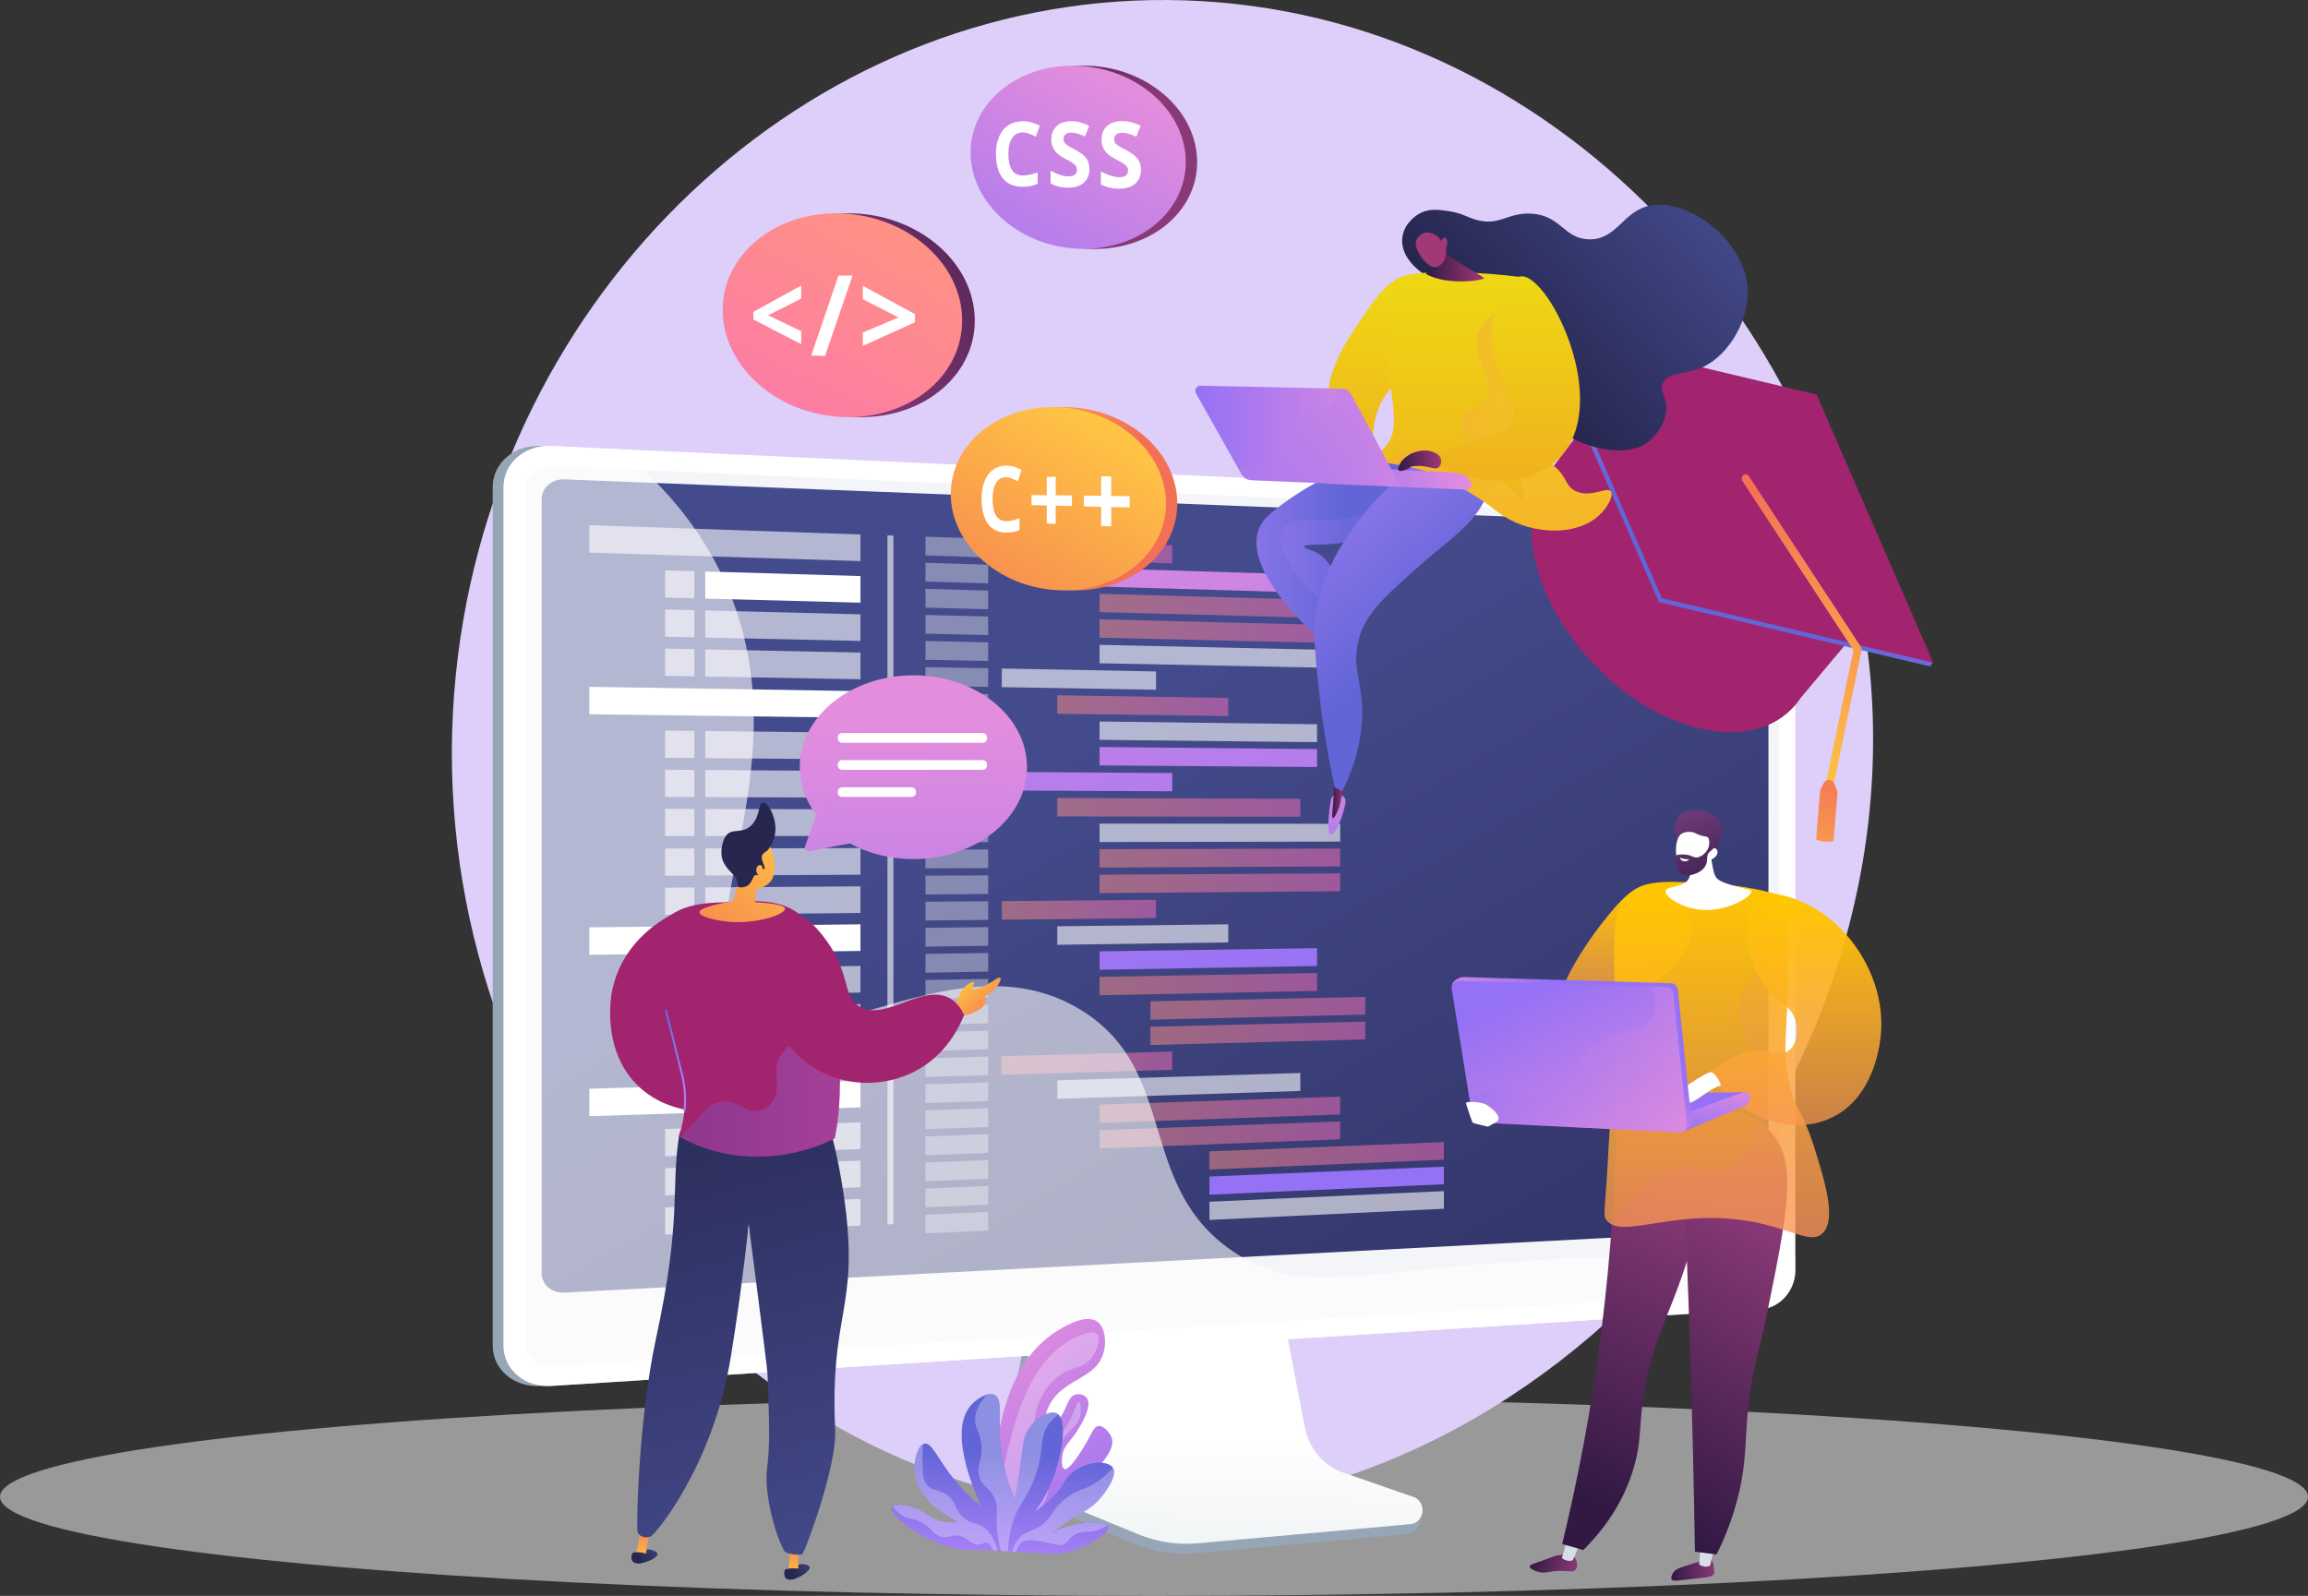
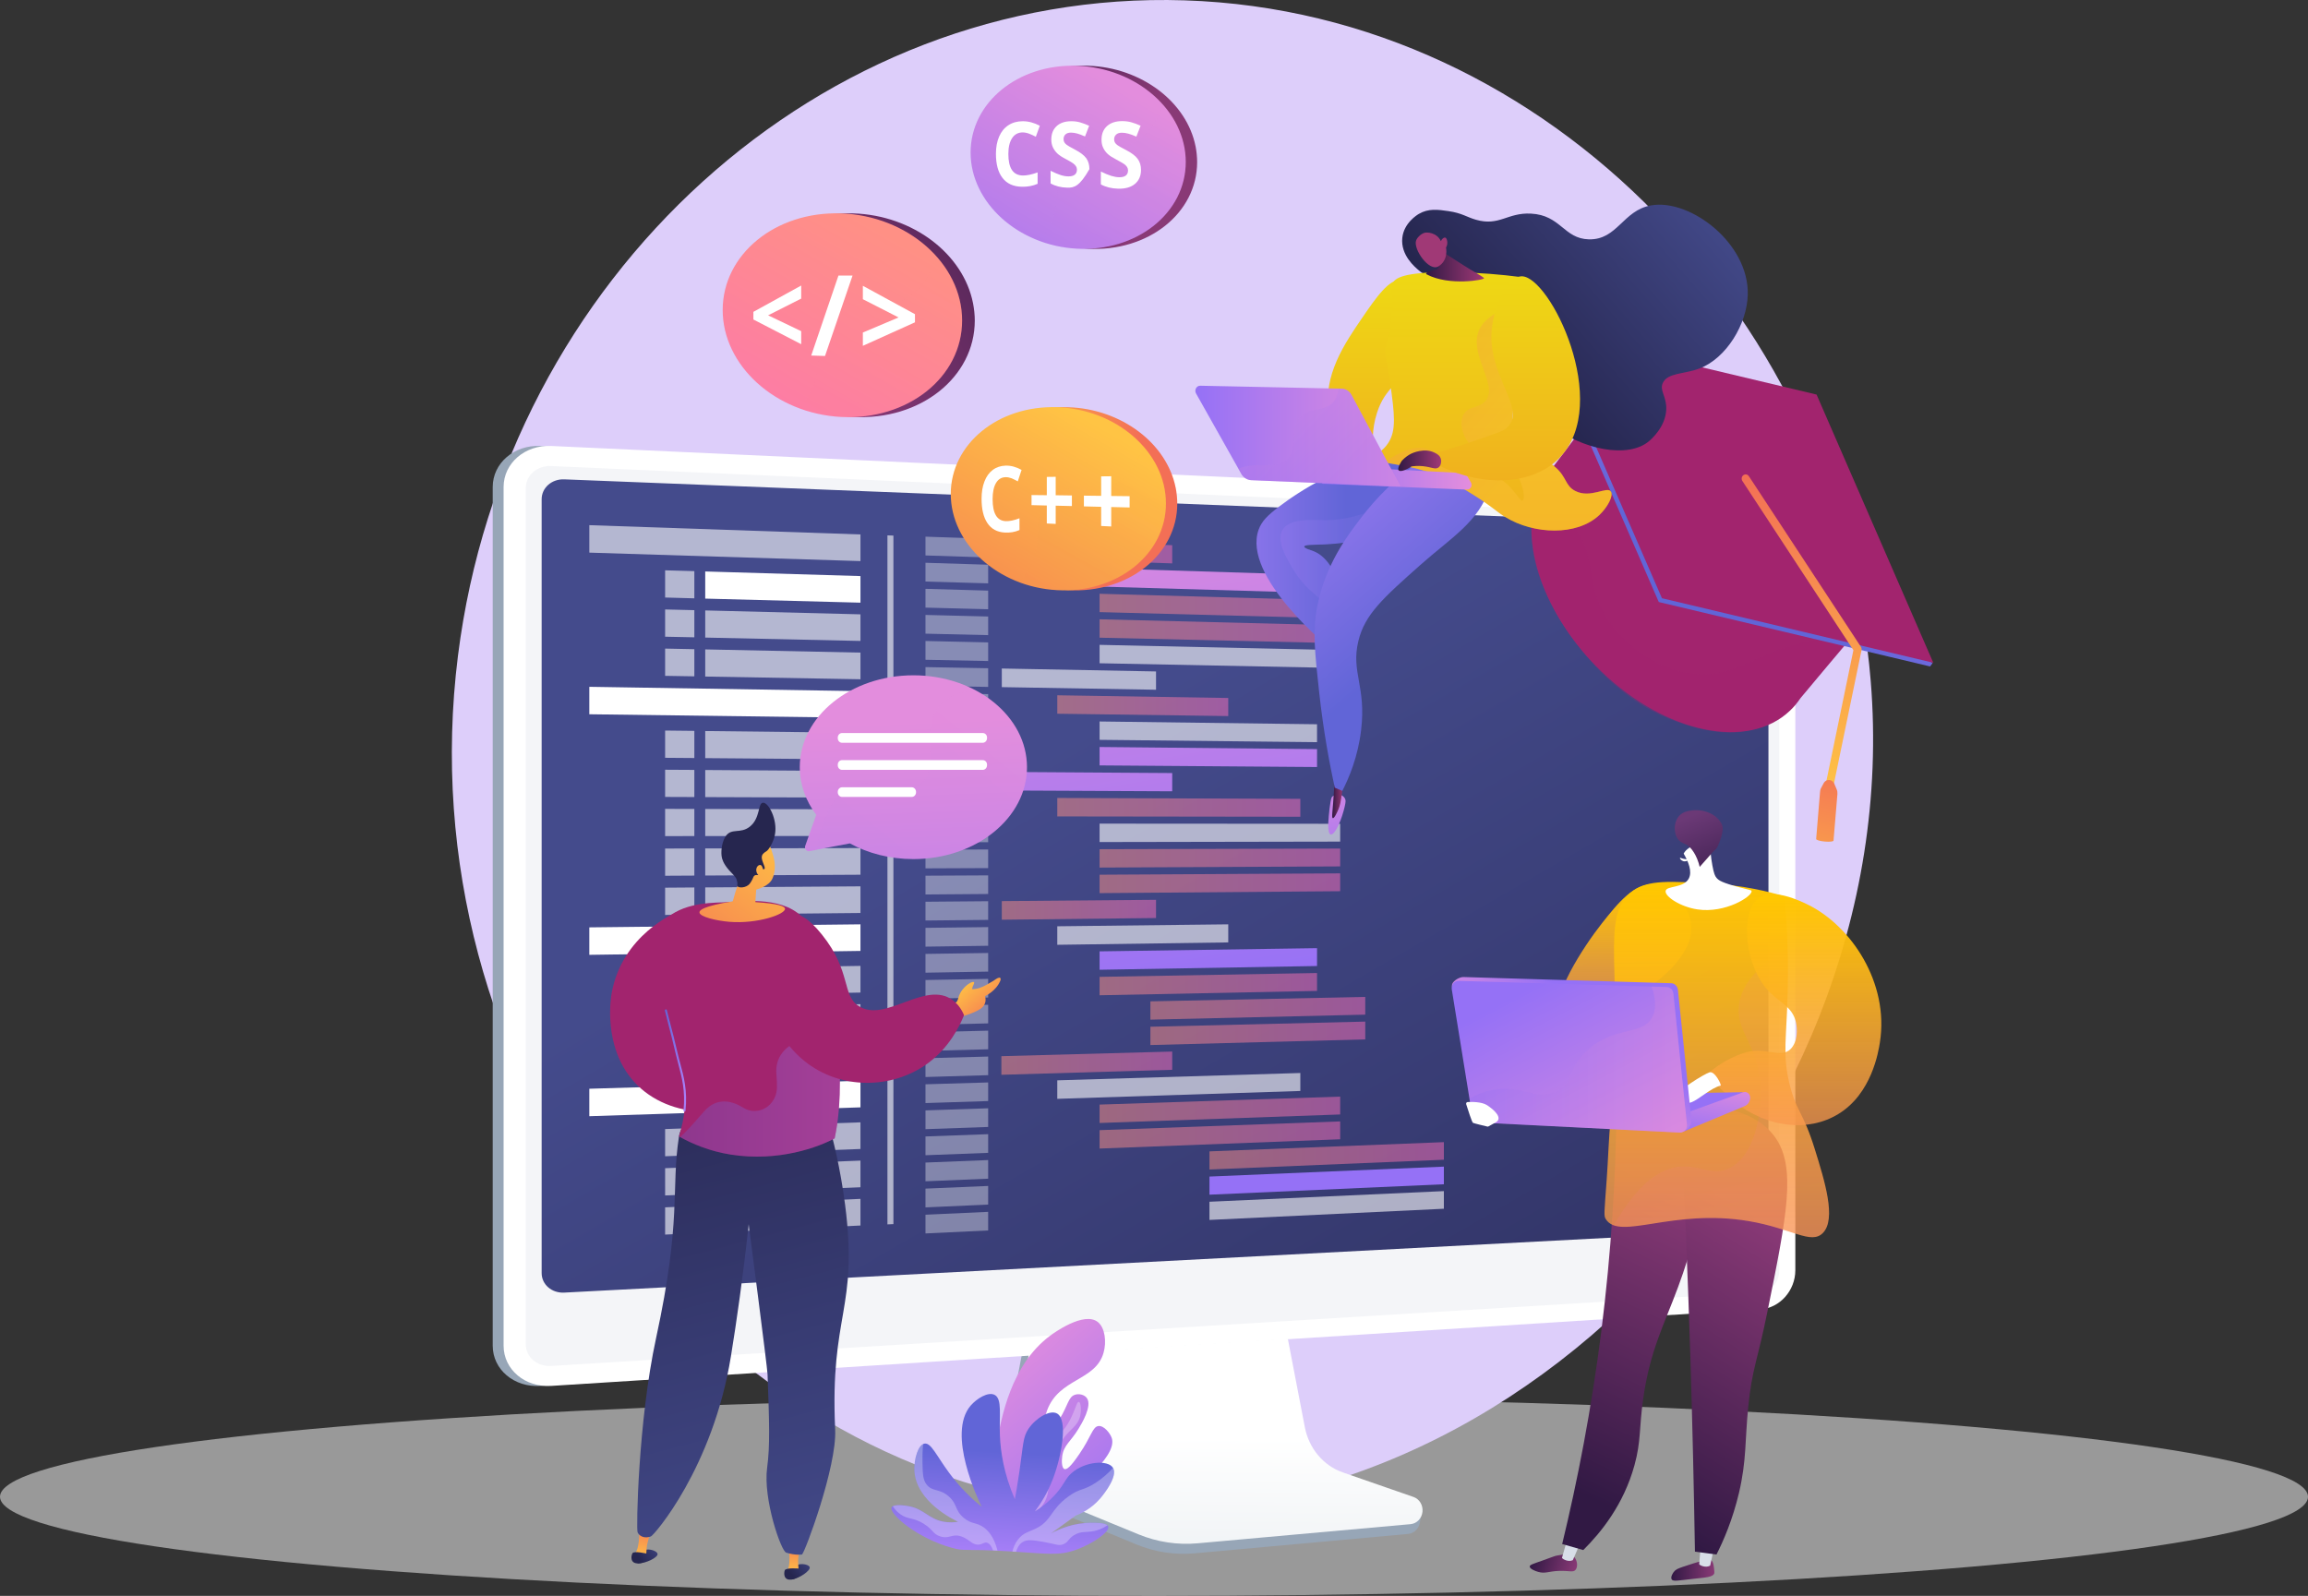
<svg xmlns="http://www.w3.org/2000/svg" width="710" height="491" viewBox="0 0 710 491" fill="none">
  <rect x="0" y="0" width="710" height="491" fill="#333333" stroke="none" />
  <ellipse cx="355" cy="460.5" rx="355" ry="30.5" fill="#CFCFCF" fill-opacity="0.65" />
  <path d="M364.407 0.106C252.474 -3.501 155.532 85.258 140.886 201.705C124.873 329.04 213.015 443.6 321.475 461.953C456.383 484.781 587.22 352.737 575.482 209.504C566.619 101.573 478.179 3.78 364.407 0.106Z" fill="#DDCEFA" />
  <path d="M412.32 455.773C406.364 453.669 401.901 448.292 400.644 441.696L391.97 396.089L317.783 398.894L308.653 446.422C307.38 453.085 312.487 459.748 318.395 462.203L349.431 475.112C355.198 477.516 361.406 478.468 367.581 477.901L433.173 471.939C435.09 471.772 436.63 470.169 436.85 468.115C437.07 466.06 438.422 463.756 436.583 463.105L412.32 455.773Z" fill="#97A6B7" />
  <path d="M413.059 453.002C407.103 450.931 402.656 445.62 401.399 439.091L392.74 394.051L320.36 396.823L311.245 443.75C309.973 450.33 313.351 456.909 319.244 459.331L350.248 472.073C356.016 474.444 362.207 475.379 368.383 474.828L433.911 468.933C435.829 468.766 437.369 467.18 437.589 465.142C437.809 463.105 436.661 461.201 434.839 460.567L413.059 453.002Z" fill="url(#paint0_linear)" />
  <path d="M166.202 426.399C158.156 426.917 151.572 421.356 151.572 414.025V149.835C151.572 142.504 158.156 136.843 166.202 137.21L539.873 164.698C545.782 164.965 548.956 159.905 548.956 166.134V390.829C548.956 397.058 544.179 402.435 538.27 402.819L166.202 426.399Z" fill="#97A6B7" />
  <path d="M169.549 426.399C161.504 426.917 154.919 421.356 154.919 414.025V149.835C154.919 142.504 161.504 136.843 169.549 137.21L541.602 154.344C547.51 154.611 552.288 159.905 552.288 166.134V390.829C552.288 397.058 547.51 402.435 541.602 402.819L169.549 426.399Z" fill="white" />
  <path opacity="0.3" d="M541.602 159.654L169.549 143.389C165.244 143.205 161.755 146.228 161.755 150.135V355.609V413.64C161.755 417.548 165.259 420.521 169.549 420.253L541.602 397.542C544.76 397.341 547.322 394.486 547.322 391.129V339.761V165.95C547.322 162.61 544.776 159.788 541.602 159.654Z" fill="#D8DEE8" />
  <path d="M538.836 378.521L173.572 397.692C169.738 397.893 166.626 395.204 166.626 391.68V153.593C166.626 150.069 169.738 147.33 173.572 147.481L538.836 161.892C541.696 162.009 544.022 164.564 544.022 167.587V372.743C544.022 375.799 541.712 378.371 538.836 378.521Z" fill="url(#paint1_linear)" />
  <path opacity="0.6" d="M264.7 172.63L181.288 170.025V161.575L264.7 164.43V172.63Z" fill="white" />
  <path opacity="0.36" d="M303.985 171.511L284.704 170.893V165.115L303.985 165.783V171.511Z" fill="white" />
  <path opacity="0.36" d="M303.985 179.477L284.704 178.926V173.148L303.985 173.75V179.477Z" fill="white" />
  <path d="M400.016 182.266L325.247 180.095V174.417L400.016 176.755V182.266Z" fill="url(#paint2_linear)" />
  <path opacity="0.5" d="M412.273 190.265L338.258 188.328V182.684L412.273 184.771V190.265Z" fill="url(#paint3_linear)" />
  <path opacity="0.5" d="M412.273 197.897L338.258 196.193V190.532L412.273 192.402V197.897Z" fill="url(#paint4_linear)" />
  <path opacity="0.6" d="M412.273 205.529L338.258 204.059V198.398L412.273 200.035V205.529Z" fill="white" />
  <path opacity="0.36" d="M303.985 187.443L284.704 186.942V181.164L303.985 181.715V187.443Z" fill="white" />
  <path opacity="0.36" d="M303.985 195.409L284.704 194.958V189.196L303.985 189.681V195.409Z" fill="white" />
  <path opacity="0.36" d="M303.985 203.375L284.704 202.99V197.212L303.985 197.646V203.375Z" fill="white" />
  <path opacity="0.36" d="M303.985 211.34L284.704 211.006V205.245L303.985 205.595V211.34Z" fill="white" />
  <path opacity="0.6" d="M355.623 212.209L308.181 211.407V205.679L355.623 206.581V212.209Z" fill="white" />
  <path opacity="0.36" d="M303.985 219.306L284.704 219.038V213.261L303.985 213.561V219.306Z" fill="white" />
  <path opacity="0.36" d="M303.985 227.255L284.704 227.055V221.276L303.985 221.527V227.255Z" fill="white" />
  <path opacity="0.36" d="M303.985 235.221L284.704 235.087V229.31L303.985 229.493V235.221Z" fill="white" />
  <path opacity="0.5" d="M377.843 220.308L325.247 219.59V213.912L377.843 214.747V220.308Z" fill="url(#paint5_linear)" />
  <path opacity="0.6" d="M405.154 228.34L338.258 227.622V221.978L405.154 222.83V228.34Z" fill="white" />
  <path d="M405.154 235.989L338.258 235.488V229.827L405.154 230.478V235.989Z" fill="url(#paint6_linear)" />
  <path opacity="0.36" d="M303.985 243.187L284.704 243.104V237.325L303.985 237.459V243.187Z" fill="white" />
  <path opacity="0.36" d="M303.985 251.152L284.704 251.119V245.357L303.985 245.424V251.152Z" fill="white" />
  <path opacity="0.36" d="M303.985 259.118L284.704 259.152V253.373L303.985 253.39V259.118Z" fill="white" />
  <path opacity="0.36" d="M303.985 267.084L284.704 267.167V261.406L303.985 261.356V267.084Z" fill="white" />
  <path opacity="0.36" d="M303.985 275.049L284.704 275.2V269.421L303.985 269.321V275.049Z" fill="white" />
  <path opacity="0.36" d="M303.985 283.015L284.704 283.215V277.437L303.985 277.27V283.015Z" fill="white" />
  <path opacity="0.36" d="M303.985 290.981L284.704 291.249V285.47L303.985 285.236V290.981Z" fill="white" />
  <path opacity="0.36" d="M303.985 298.93L284.704 299.264V293.486L303.985 293.202V298.93Z" fill="white" />
  <path opacity="0.36" d="M303.985 306.896L284.704 307.28V301.519L303.985 301.168V306.896Z" fill="white" />
  <path opacity="0.36" d="M303.985 314.862L284.704 315.312V309.535L303.985 309.134V314.862Z" fill="white" />
  <path opacity="0.36" d="M303.985 322.828L284.704 323.329V317.567L303.985 317.099V322.828Z" fill="white" />
  <path opacity="0.36" d="M303.985 330.793L284.704 331.361V325.583L303.985 325.065V330.793Z" fill="white" />
  <path opacity="0.36" d="M303.985 338.759L284.704 339.376V333.599L303.985 333.031V338.759Z" fill="white" />
  <path opacity="0.36" d="M303.985 346.724L284.704 347.409V341.631L303.985 340.98V346.724Z" fill="white" />
  <path opacity="0.36" d="M303.985 354.691L284.704 355.425V349.647L303.985 348.946V354.691Z" fill="white" />
  <path opacity="0.36" d="M303.985 362.64L284.704 363.441V357.679L303.985 356.911V362.64Z" fill="white" />
  <path opacity="0.36" d="M303.985 370.605L284.704 371.474V365.695L303.985 364.877V370.605Z" fill="white" />
  <path opacity="0.36" d="M303.985 378.571L284.704 379.489V373.728L303.985 372.843V378.571Z" fill="white" />
  <path opacity="0.5" d="M360.604 173.332L308.055 171.645V165.917L360.604 167.737V173.332Z" fill="url(#paint7_linear)" />
  <path opacity="0.6" d="M400.016 335.652L325.247 338.074V332.379L400.016 330.125V335.652Z" fill="white" />
  <path opacity="0.5" d="M412.273 342.884L338.258 345.505V339.844L412.273 337.39V342.884Z" fill="url(#paint8_linear)" />
  <path opacity="0.5" d="M412.273 350.516L338.258 353.372V347.71L412.273 345.021V350.516Z" fill="url(#paint9_linear)" />
  <path opacity="0.5" d="M444.173 356.811L372.06 359.817V354.239L444.173 351.4V356.811Z" fill="url(#paint10_linear)" />
  <path d="M444.173 364.359L372.06 367.566V361.988L444.173 358.932V364.359Z" fill="url(#paint11_linear)" />
  <path opacity="0.6" d="M444.173 371.891L372.06 375.331V369.737L444.173 366.464V371.891Z" fill="white" />
  <path opacity="0.5" d="M360.604 329.14L308.055 330.676V324.948L360.604 323.529V329.14Z" fill="url(#paint12_linear)" />
  <path opacity="0.5" d="M400.016 251.286L325.247 251.186V245.508L400.016 245.775V251.286Z" fill="url(#paint13_linear)" />
  <path opacity="0.6" d="M412.273 258.935L338.258 259.068V253.406L412.273 253.456V258.935Z" fill="white" />
  <path opacity="0.5" d="M412.273 266.566L338.258 266.917V261.272L412.273 261.072V266.566Z" fill="url(#paint14_linear)" />
  <path opacity="0.5" d="M412.273 274.198L338.258 274.782V269.121L412.273 268.704V274.198Z" fill="url(#paint15_linear)" />
  <path opacity="0.5" d="M355.623 282.447L308.181 282.965V277.237L355.623 276.836V282.447Z" fill="url(#paint16_linear)" />
  <path opacity="0.6" d="M377.843 289.946L325.247 290.681V284.986L377.843 284.385V289.946Z" fill="white" />
  <path d="M405.154 297.21L338.258 298.362V292.701L405.154 291.715V297.21Z" fill="url(#paint17_linear)" />
  <path opacity="0.5" d="M405.154 304.875L338.258 306.211V300.55L405.154 299.364V304.875Z" fill="url(#paint18_linear)" />
  <path opacity="0.5" d="M419.989 312.173L353.894 313.709V308.082L419.989 306.712V312.173Z" fill="url(#paint19_linear)" />
  <path opacity="0.5" d="M419.989 319.788L353.894 321.524V315.897L419.989 314.311V319.788Z" fill="url(#paint20_linear)" />
  <path d="M360.604 243.454L308.055 243.204V237.492L360.604 237.842V243.454Z" fill="url(#paint21_linear)" />
  <path d="M264.7 185.422L216.944 184.17V175.82L264.7 177.239V185.422Z" fill="white" />
  <path opacity="0.6" d="M204.608 183.836L213.597 184.086V175.72L204.608 175.469V183.836Z" fill="white" />
  <path opacity="0.6" d="M264.7 197.196L216.944 196.16V187.81L264.7 189.012V197.196Z" fill="white" />
  <path opacity="0.6" d="M204.608 195.893L213.597 196.077V187.726L204.608 187.509V195.893Z" fill="white" />
  <path opacity="0.6" d="M264.7 208.985L216.944 208.15V199.801L264.7 200.786V208.985Z" fill="white" />
  <path opacity="0.6" d="M204.608 207.933L213.597 208.083V199.734L204.608 199.55V207.933Z" fill="white" />
  <path d="M264.7 292.567L181.288 293.77V285.32L264.7 284.385V292.567Z" fill="white" />
  <path opacity="0.6" d="M264.7 305.376L216.944 306.294V297.944L264.7 297.176V305.376Z" fill="white" />
  <path opacity="0.6" d="M204.608 306.528L213.597 306.345V297.995L204.608 298.145V306.528Z" fill="white" />
  <path opacity="0.6" d="M264.7 317.15L216.944 318.285V309.935L264.7 308.95V317.15Z" fill="white" />
  <path opacity="0.6" d="M204.608 318.569L213.597 318.352V310.002L204.608 310.186V318.569Z" fill="white" />
  <path opacity="0.6" d="M264.7 328.923L216.944 330.275V321.925L264.7 320.74V328.923Z" fill="white" />
  <path opacity="0.6" d="M204.608 330.609L213.597 330.359V322.009L204.608 322.243V330.609Z" fill="white" />
  <path d="M264.7 220.842L181.288 219.756V211.307L264.7 212.643V220.842Z" fill="white" />
  <path opacity="0.6" d="M264.7 233.634L216.944 233.25V224.917L264.7 225.451V233.634Z" fill="white" />
  <path opacity="0.6" d="M204.608 233.15L213.597 233.217V224.867L204.608 224.767V233.15Z" fill="white" />
  <path opacity="0.6" d="M264.7 245.408L216.944 245.241V236.907L264.7 237.225V245.408Z" fill="white" />
  <path opacity="0.6" d="M204.608 245.19L213.597 245.224V236.874L204.608 236.824V245.19Z" fill="white" />
  <path opacity="0.6" d="M264.7 269.121L216.944 269.372V261.038L264.7 260.921V269.121Z" fill="white" />
  <path opacity="0.6" d="M204.608 269.439L213.597 269.389V261.039L204.608 261.072V269.439Z" fill="white" />
  <path opacity="0.6" d="M264.7 280.894L216.944 281.362V273.029L264.7 272.695V280.894Z" fill="white" />
  <path opacity="0.6" d="M204.608 281.496L213.597 281.395V273.045L204.608 273.112V281.496Z" fill="white" />
  <path opacity="0.6" d="M264.7 257.197L216.944 257.23V248.897L264.7 248.998V257.197Z" fill="white" />
  <path opacity="0.6" d="M204.608 257.248L213.597 257.231V248.881L204.608 248.864V257.248Z" fill="white" />
  <path d="M264.7 340.696L181.288 343.418V334.968L264.7 332.513V340.696Z" fill="white" />
  <path opacity="0.6" d="M264.7 353.505L216.944 355.292V346.942L264.7 345.305V353.505Z" fill="white" />
  <path opacity="0.6" d="M204.608 355.742L213.597 355.408V347.059L204.608 347.376V355.742Z" fill="white" />
  <path opacity="0.6" d="M264.7 365.278L216.944 367.282V358.932L264.7 357.079V365.278Z" fill="white" />
  <path opacity="0.6" d="M204.608 367.8L213.597 367.416V359.065L204.608 359.416V367.8Z" fill="white" />
  <path opacity="0.6" d="M264.7 377.051L216.944 379.272V370.922L264.7 368.852V377.051Z" fill="white" />
  <path opacity="0.6" d="M204.608 379.84L213.597 379.422V371.073L204.608 371.457V379.84Z" fill="white" />
  <path opacity="0.6" d="M274.835 376.617L272.997 376.701V164.714L274.835 164.781V376.617Z" fill="white" />
-   <path opacity="0.6" d="M502.756 386.47C421.764 388.273 403.551 400.564 380.53 385.835C348.913 365.595 363.307 329.607 332.491 310.72C293.755 286.99 249.095 330.459 228.887 309.267C208.757 288.159 246.785 238.494 224.769 183.118C215.938 160.891 200.884 146.462 190.496 138.196L169.534 137.227C161.488 136.86 154.904 142.521 154.904 149.852V414.041C154.904 421.372 161.488 426.916 169.534 426.415L541.586 402.852C547.495 402.485 552.272 397.107 552.272 390.862V386.871C541.146 386.436 523.86 386.002 502.756 386.47Z" fill="white" />
  <path d="M492.62 206.581C512.53 225.769 537.893 230.846 550.653 218.638H550.669L550.716 218.571C551.235 218.07 551.753 217.553 552.225 216.985C552.822 216.283 553.387 215.532 553.89 214.78L569.337 196.31L572.543 192.47L549.427 170.86C546.065 165.299 541.79 159.905 536.683 154.962C530.932 149.418 524.725 145.059 518.502 141.953L495.37 120.327L477.267 144.324C477.204 144.408 477.126 144.474 477.063 144.558C476.387 145.343 475.759 146.195 475.209 147.063C474.313 148.449 473.59 149.935 472.977 151.488C467.194 166.635 474.863 189.447 492.62 206.581Z" fill="#A2246E" />
  <path opacity="0.3" d="M492.479 206.731C497.853 212.158 503.95 216.751 510.582 219.874C517.37 223.063 526.956 225.969 534.467 225.301C546.96 224.182 552.853 215.782 560.49 206.748C563.429 203.274 566.587 199.984 569.353 196.327C562.109 195.342 552.696 197.863 545.892 200.402C540.015 202.606 534.42 206.18 528.197 207.165C514.463 209.336 499.786 200.285 492.919 187.86C488.723 180.279 490.389 170.426 484.999 163.395C481.51 158.853 476.12 156.365 472.993 151.488C473.559 152.357 471.61 158.569 471.469 159.888C471.154 162.928 471.17 165.984 471.563 169.006C472.49 176.07 475.334 182.75 478.839 188.779C482.547 195.175 487.167 201.37 492.479 206.731Z" fill="#A2246E" />
  <path d="M477.487 103.694L557.756 122.782L592.296 202.122L594.512 204.026L593.742 205.044L510.283 185.222L474.392 102.725L475.162 101.707L477.487 103.694Z" fill="url(#paint22_linear)" />
  <path d="M558.825 121.395L594.732 203.909L511.257 184.053L475.334 101.54L558.825 121.395Z" fill="#A2246E" />
  <path d="M562.219 244.907C562.848 245.007 563.46 244.573 563.586 243.905L572.653 200.035C572.732 199.684 572.653 199.316 572.465 199.016L538.003 146.512C537.626 145.928 536.856 145.777 536.306 146.195C535.756 146.596 535.615 147.414 536.008 147.998L570.155 200.035L561.213 243.354C561.072 244.055 561.48 244.74 562.14 244.89C562.172 244.89 562.203 244.89 562.219 244.907Z" fill="url(#paint23_linear)" />
  <path d="M565 242.836L564.277 241.116C563.995 240.465 563.413 240.031 562.737 239.981C562.062 239.93 561.417 240.264 561.056 240.866L560.192 242.502C559.956 242.886 559.925 243.354 559.877 243.821L558.699 258.116C558.667 258.417 559.783 258.784 561.323 258.918C562.863 259.052 564.01 258.918 564.042 258.617L565.236 244.272C565.267 243.771 565.205 243.287 565 242.836Z" fill="url(#paint24_linear)" />
  <path d="M480.332 311.939C476.497 307.58 487.12 291.232 492.793 284.068C497.759 277.805 502.866 271.376 509.136 272.194C514.636 272.912 519.994 279.074 520.309 284.986C521.189 300.884 485.784 318.134 480.332 311.939Z" fill="url(#paint25_linear)" />
  <path d="M526.406 479.988C527.129 480.606 527.255 482.176 527.349 483.195C527.38 483.646 527.412 483.879 527.365 484.03C527.019 485.199 524.882 485.332 521.519 485.683C516.223 486.251 514.636 486.702 514.227 485.867C513.835 485.082 514.777 483.796 514.887 483.646C515.453 482.877 516.16 482.61 517.512 482.126C520.01 481.257 521.707 480.773 522.21 480.623C525.385 479.738 525.919 479.588 526.406 479.988Z" fill="url(#paint26_linear)" />
  <path d="M523.248 474.845L522.713 481.258C522.87 481.575 524.662 482.494 526.092 481.692L527.459 475.38L523.248 474.845Z" fill="#D8DEE8" />
  <path d="M484.37 479.17C485.234 480.189 485.439 482.059 484.684 482.978C483.946 483.879 482.83 483.211 479.672 483.312C476.293 483.412 475.413 484.264 473.119 483.596C472.192 483.328 470.557 482.66 470.589 481.959C470.604 481.458 471.437 481.207 474.234 480.222C478.194 478.819 478.179 478.736 479.012 478.585C481.102 478.201 483.223 477.834 484.37 479.17Z" fill="url(#paint27_linear)" />
  <path d="M482.202 473.308L480.505 479.303C480.63 479.62 482.359 480.689 483.836 480.021L486.35 474.21L482.202 473.308Z" fill="#D8DEE8" />
  <path d="M497.256 342.065C497.02 362.205 495.716 384.85 492.62 409.449C489.556 433.763 485.25 455.723 480.567 475.045C482.736 475.663 484.889 476.281 487.057 476.898C492.542 471.454 499.472 462.904 502.803 450.814C504.877 443.299 504.186 439.441 505.506 430.223C507.596 415.527 511.839 407.812 516.223 395.972C520.167 385.318 524.819 369.687 527.318 348.779C517.292 346.541 507.282 344.303 497.256 342.065Z" fill="url(#paint28_linear)" />
  <path d="M516.789 340.145C518.109 365.762 519.209 391.847 520.026 418.4C520.639 438.322 521.095 457.994 521.409 477.399C523.625 477.683 525.825 477.984 528.04 478.268C530.178 474.043 533.006 467.58 534.955 459.314C537.312 449.26 536.762 443.299 537.799 432.878C538.962 421.188 540.643 418.65 543.629 403.904C549.695 373.995 552.728 359.032 545.955 349.731C543.755 346.725 536.872 339.143 516.789 340.145Z" fill="url(#paint29_linear)" />
  <path d="M548.988 275.784C543.817 274.231 536.227 272.428 526.94 271.877C513.693 271.075 507.077 270.691 502.379 274.031C491.536 281.78 499.927 299.631 495.496 343.936C494.867 350.265 494.726 356.627 494.254 362.973C493.5 373.477 493.327 374.045 494.003 375.114C498.309 381.794 514.4 371.724 537.972 375.698C551.156 377.919 557.143 383.046 560.758 379.355C564.969 375.047 561.355 363.441 558.243 353.454C554.676 341.982 552.46 341.848 550.433 333.214C548.312 324.197 549.6 319.537 549.93 305.309C550.103 298.479 550.072 288.343 548.988 275.784Z" fill="url(#paint30_linear)" />
  <g opacity="0.3">
    <path opacity="0.3" d="M516.915 358.932C523.075 358.415 527.082 362.122 532.393 359.233C539.685 355.275 542.026 342.967 541.57 334.25C540.863 321.007 533.745 317.517 534.97 308.967C535.63 304.341 538.742 298.195 549.899 291.916C550.04 297.193 550.025 301.702 549.93 305.276C549.6 319.504 548.312 324.147 550.433 333.181C552.46 341.815 554.66 341.965 558.243 353.421C561.355 363.408 564.969 375.014 560.758 379.323C557.143 383.013 551.156 377.886 537.972 375.665C517.653 372.242 502.913 379.222 496.455 376.968C504.265 363.291 511.336 359.4 516.915 358.932Z" fill="url(#paint31_linear)" />
  </g>
  <path d="M540.58 276.686C544.98 272.845 553.828 277.187 556.2 278.356C569.385 284.836 581.233 302.32 578.295 320.773C577.855 323.545 575.812 336.504 565.488 342.766C556.169 348.428 543.598 346.975 533.525 338.959C532.142 337.656 530.775 336.37 529.392 335.068C528.04 333.515 526.689 331.962 525.322 330.392C527.459 328.505 531.073 325.8 536.149 324.046C542.843 321.742 547.73 325.866 550.842 322.744C552.995 320.573 552.995 316.765 552.46 314.444C551.392 309.785 547.526 308.465 544.289 305.159C536.699 297.377 535.3 281.295 540.58 276.686Z" fill="url(#paint32_linear)" />
  <path d="M477.33 336.973L536.322 336.038L520.639 344.087L477.173 341.065L477.33 336.973Z" fill="url(#paint33_linear)" />
  <path d="M538.396 337.707C538.396 338.876 537.705 339.928 536.667 340.329L517.826 348.177L517.747 342.733L536.322 336.037C537.359 335.72 538.396 336.555 538.396 337.707Z" fill="url(#paint34_linear)" />
  <path d="M529.313 333.999C529.675 333.916 527.553 329.407 525.887 329.925C524.222 330.442 516.05 335.469 515.312 337.54C514.573 339.61 514.573 339.61 514.573 339.61C514.573 339.61 518.14 339.911 520.34 339.126C522.54 338.325 526.375 334.684 529.313 333.999Z" fill="white" />
  <path d="M516.176 304.541L520.34 344.771C520.482 346.157 518.659 348.228 517.339 348.161L456.336 344.186C455.33 344.136 454.497 343.351 454.324 342.299L446.672 303.439C446.436 302.02 448.84 300.567 450.192 300.6L514.118 302.504C515.17 302.537 516.05 303.406 516.176 304.541Z" fill="url(#paint35_linear)" />
  <path d="M514.777 305.711L518.942 345.94C519.083 347.326 518.03 348.528 516.71 348.461L454.937 345.355C453.932 345.305 453.099 344.52 452.926 343.468L446.609 304.425C446.373 303.005 447.426 301.719 448.777 301.769L512.703 303.673C513.772 303.723 514.667 304.575 514.777 305.711Z" fill="url(#paint36_linear)" />
  <path opacity="0.3" d="M478.509 335.92C483.899 333.499 481.997 328.856 488.362 323.078C496.769 315.463 505.333 318.77 508.319 312.858C509.246 311.021 509.702 308.165 508.067 303.523L512.703 303.657C513.772 303.69 514.652 304.558 514.762 305.677L518.926 345.906C519.068 347.292 518.015 348.495 516.695 348.428L454.922 345.322C453.916 345.272 453.083 344.487 452.91 343.435L452.046 338.041C453.916 336.939 456.163 335.92 458.772 335.369C467.855 333.448 472.302 338.726 478.509 335.92Z" fill="url(#paint37_linear)" />
  <path d="M451.04 339.727C450.946 339.41 451.15 339.076 451.48 339.059C452.784 338.993 455.817 338.959 457.483 340.045C459.652 341.464 462.464 344.036 460.092 345.339L457.892 346.558C457.797 346.608 457.687 346.625 457.562 346.608C456.776 346.424 453.476 345.639 453.114 345.456C452.8 345.255 451.527 341.297 451.04 339.727Z" fill="white" />
  <path d="M525.95 256.497C525.919 260.671 526.359 263.978 526.767 266.249C527.239 268.837 527.585 269.522 528.025 270.056C528.685 270.875 529.675 271.559 535.3 273.046C538.365 273.847 538.758 273.83 538.82 274.148C539.15 275.717 530.806 281.095 522.179 279.792C516.899 279.007 512.09 275.801 512.389 274.114C512.687 272.428 517.952 273.329 519.523 270.274C520.623 268.153 519.397 265.13 517.936 262.625C519.35 259.836 524.552 259.285 525.95 256.497Z" fill="white" />
  <path d="M516.144 258.133C514.903 256.379 514.825 253.307 516.255 251.369C517.496 249.699 519.429 249.466 520.592 249.315C523.97 248.898 528.213 250.401 529.706 253.691C530.586 255.644 528.685 259.702 528.386 260.437C528.056 261.256 527.443 261.539 526.877 262.174C526.092 263.042 524.866 264.412 522.87 266.716C522.713 266.032 522.477 265.197 522.1 264.278C521.959 263.927 521.377 262.558 520.497 261.423C518.753 259.151 517.339 259.803 516.144 258.133Z" fill="url(#paint38_linear)" />
-   <path d="M525.73 264.796C525.73 264.796 523.515 268.654 519.099 268.353C515.139 268.086 514.573 258.667 517.087 256.663C517.936 255.995 519.617 255.711 520.985 256.129C521.802 256.363 522.069 256.73 523.405 257.097C524.63 257.431 524.976 257.298 525.353 257.615C525.809 258.033 526.155 259.051 525.385 261.807C526.139 260.988 527.05 260.688 527.679 261.005C527.789 261.055 528.056 261.256 528.197 261.556C528.763 262.625 527.836 263.994 525.73 264.796Z" fill="white" />
-   <path d="M525.526 257.047C525.338 257.198 525.919 257.949 525.966 259.018C526.045 261.089 524.08 263.594 522.053 263.794C520.859 263.911 520.529 263.159 518.565 262.926C517.339 262.792 516.333 262.959 515.689 263.109C515.076 265.38 515.657 267.652 517.087 268.704C518.627 269.839 520.592 269.154 521.425 268.854C521.975 268.654 523.735 268.052 524.662 266.332C525.62 264.545 524.677 263.46 525.777 262.241C526.328 261.623 527.066 261.373 527.773 260.187C527.962 259.87 528.088 259.586 528.182 259.385C527.16 258.266 525.809 256.83 525.526 257.047Z" fill="url(#paint39_linear)" />
  <path d="M517.119 263.961C517.119 263.961 517.967 264.428 519.445 264.345C519.523 264.345 519.602 264.362 519.602 264.395C519.633 264.545 518.69 265.213 517.81 264.946C517.197 264.762 516.71 264.145 516.789 263.978C516.852 263.928 516.993 263.944 517.119 263.961Z" fill="white" />
  <path d="M208.505 280.51C207.452 280.928 191.471 287.691 188.187 305.41C187.919 306.846 185.358 322.076 195.069 332.831C205.975 344.904 226.954 344.604 235.282 334.517C237.231 332.163 238.252 329.557 238.818 327.37L236.618 321.174C233.947 317.734 230.285 316.916 228.352 316.415C223.544 315.162 219.93 317.433 217.179 314.962C215.655 313.592 215.357 311.639 215.089 309.885C214.162 303.923 217.337 300.249 217.572 296.575C217.745 293.82 218.657 287.808 215.278 283.884C213.141 281.395 210.187 280.727 208.505 280.51Z" fill="#A2246E" />
  <path d="M202.282 478.084C202.094 476.999 198.778 475.997 197.144 477.467C196.327 478.185 195.761 479.671 196.232 480.322C196.405 480.556 195.698 480.99 196.374 480.99C198.605 481.04 202.471 479.17 202.282 478.084Z" fill="url(#paint40_linear)" />
  <path d="M198.794 478.485L195.384 477.967C196.971 475.947 196.672 469.501 196.672 469.501L200.302 470.369C200.302 470.369 199.894 472.139 199.187 474.744C198.951 475.646 198.841 477.032 198.794 478.485Z" fill="url(#paint41_linear)" />
  <path d="M199.108 478.034C199.108 478.034 195.007 477.032 194.551 477.9C194.111 478.769 193.765 481.09 196.374 481.007C198.982 480.94 199.328 478.769 199.108 478.034Z" fill="url(#paint42_linear)" />
  <path d="M249.08 482.175C248.75 481.123 245.34 480.639 243.91 482.326C243.202 483.161 242.841 484.714 243.391 485.299C243.595 485.516 242.951 486.033 243.627 485.95C245.827 485.649 249.41 483.228 249.08 482.175Z" fill="url(#paint43_linear)" />
  <path d="M245.685 483.094H242.244C243.548 480.856 242.401 474.527 242.401 474.527L246.11 474.845C246.11 474.845 245.937 476.648 245.575 479.337C245.465 480.255 245.544 481.658 245.685 483.094Z" fill="url(#paint44_linear)" />
  <path d="M254.627 344.654C256.23 350.248 258.508 359.3 259.97 370.639C264.15 402.986 255.255 404.021 256.921 439.859C257.455 451.298 247.587 477.683 246.722 478.268C246.298 478.318 245.842 478.335 245.355 478.318C244.491 478.285 243.297 478.151 241.882 477.7C240.327 477.416 234.685 461.201 235.99 451.582C236.917 444.768 236.65 437.437 236.115 422.808C236.021 420.437 230.317 376.667 230.317 376.667C228.572 392.866 226.577 406.643 224.848 417.314C219.285 451.599 201.198 472.356 200.255 472.69C200.067 472.774 198.369 473.425 196.987 472.456C196.374 472.022 196.154 471.471 196.154 471.471C195.667 471.07 196.295 437.237 201.811 411.77C209.825 374.814 206.337 366.163 208.867 349.664C211.067 335.352 254.627 344.654 254.627 344.654Z" fill="url(#paint45_linear)" />
  <path d="M256.764 350.232C251.955 352.853 239.572 357.563 224.801 355.225C218.248 354.189 212.984 351.918 209.212 349.831C209.102 349.764 208.977 349.714 208.867 349.647C212.701 337.323 209.699 330.726 208.285 324.648C206.258 315.981 206.227 316.632 204.561 309.752C201.811 298.396 201.371 286.79 203.257 284.418C208.348 278.022 217.509 277.789 222.271 277.622C227.582 277.455 239.808 275.467 246.55 281.897C246.66 282.014 245.292 282.799 245.968 283.634C246.597 284.418 248.765 287.174 250.714 290.881C252.128 293.57 253.417 296.709 254.705 301.385C256.984 309.635 257.644 316.649 257.864 319.705C257.927 320.723 257.99 321.692 258.052 322.644C258.948 337.824 257.801 345.155 256.764 350.232Z" fill="#A2246E" />
  <path d="M245.937 482.61C245.937 482.61 241.741 482.226 241.411 483.144C241.081 484.063 241.05 486.418 243.627 485.95C246.188 485.499 246.251 483.295 245.937 482.61Z" fill="url(#paint46_linear)" />
  <path d="M237.577 270.391C239.022 267.318 238.064 263.995 237.86 263.277C236.964 260.271 236.681 259.837 236.1 259.235L235.298 258.451C235.298 258.451 235.251 258.417 235.204 258.384C234.654 258.033 232.658 257.565 232.234 257.565C230.882 257.599 228.478 262.943 227.425 270.975C227.315 271.276 227.205 271.56 227.095 271.86C226.435 273.714 225.885 275.534 225.414 277.305C216.347 278.808 215.152 280.027 215.168 280.695C215.168 282.081 220.48 283.3 224.424 283.617C233.035 284.302 241.631 281.279 241.49 279.592C241.427 278.858 239.667 278.023 232.375 277.555C232.454 276.269 232.548 274.983 232.627 273.714C233.192 273.514 236.508 272.662 237.577 270.391Z" fill="url(#paint47_linear)" />
  <path d="M238.394 256.747C237.938 259.219 236.367 261.623 235.738 261.924C235.66 261.957 235.188 262.225 234.717 262.726C234.654 262.792 234.591 262.876 234.528 262.993C233.742 264.446 235.722 266.75 235.157 267.351C234.732 267.786 233.287 266.784 233.02 267.184C232.768 267.552 233.931 268.671 233.632 269.122C233.412 269.456 232.674 268.955 232.061 269.422C231.762 269.656 231.794 269.89 231.37 270.708C231.134 271.159 230.82 271.66 230.6 271.927C229.531 273.213 227.174 273.28 226.828 272.612C226.734 272.428 226.86 272.311 226.844 271.743C226.844 271.743 226.812 271.226 226.592 270.574C226.278 269.656 225.241 268.821 224.267 267.719C222.444 265.665 222.114 264.162 222.035 263.661C222.004 263.477 221.988 263.343 221.972 263.26C221.752 261.323 222.239 258.667 223.308 257.181C225.1 254.693 227.771 256.597 230.631 254.359C233.947 251.77 233.098 247.144 234.67 246.977C236.398 246.744 239.242 252.188 238.394 256.747Z" fill="#26264F" />
  <path d="M234.434 266.6C234.01 265.648 232.878 266.233 232.674 267.301C232.47 268.37 233.255 269.689 234.245 269.672C235.22 269.656 235 267.869 234.434 266.6Z" fill="url(#paint48_linear)" />
  <path d="M210.564 342.015C210.548 342.015 210.548 342.015 210.532 342.015C210.36 341.998 210.234 341.831 210.265 341.648C210.894 335.669 209.715 331.311 208.694 327.486C208.442 326.551 208.191 325.633 207.987 324.731C206.84 319.821 206.337 317.934 205.802 315.914C205.457 314.594 205.095 313.242 204.545 310.971C204.498 310.787 204.608 310.62 204.765 310.57C204.938 310.52 205.095 310.637 205.142 310.804C205.692 313.075 206.054 314.411 206.4 315.73C206.934 317.751 207.437 319.638 208.584 324.564C208.788 325.466 209.04 326.368 209.291 327.286C210.344 331.177 211.522 335.602 210.878 341.715C210.862 341.882 210.721 342.015 210.564 342.015Z" fill="url(#paint49_linear)" />
  <path opacity="0.3" d="M256.764 350.232C251.955 352.853 239.572 357.563 224.801 355.225C218.248 354.189 212.984 351.918 209.212 349.831C210.925 348.411 213.031 346.04 216.52 342.015C220.747 337.139 225.697 338.959 228.62 340.796C230.725 342.116 233.318 342.149 235.455 340.897C237.592 339.644 238.944 337.273 239.007 334.701C239.038 333.515 238.991 332.163 238.85 330.626C237.86 319.521 252.317 318.586 252.317 318.586C254.36 317.45 256.292 319.271 258.068 322.661C258.948 337.824 257.801 345.155 256.764 350.232Z" fill="url(#paint50_linear)" />
  <path d="M307.348 300.8C306.767 300.867 306.06 301.485 305.573 301.786C304.865 302.203 304.158 302.621 303.435 303.021C302.053 303.79 300.575 304.357 299.004 304.324C299.051 304.09 299.13 303.84 299.208 303.606C299.475 302.938 299.837 302.37 299.617 302.17C299.318 301.886 297.983 302.487 296.757 303.723C296.254 304.224 295.783 304.825 295.405 305.526C294.777 306.662 294.887 307.28 294.368 308.148C293.583 308.883 293.001 309.05 293.001 309.05V309.284L293.095 309.568C292.404 310.135 291.618 310.469 290.99 310.686C292.074 311.004 293.127 311.304 294.211 311.622L294.965 312.958C294.965 312.958 299.051 312.056 301.518 310.453C302.665 309.701 303.074 308.783 303.168 308.015C303.231 307.497 303.168 307.063 303.105 306.795C303.058 306.595 303.011 306.478 303.011 306.478C303.011 306.478 306.374 304.992 307.71 301.769C307.898 301.301 307.914 300.734 307.348 300.8Z" fill="url(#paint51_linear)" />
  <path d="M293.08 307.714C294.997 309.15 296.034 311.087 296.568 312.323C295.154 315.847 291.948 322.393 285.317 327.219C274.443 335.135 258.477 335.402 247.367 326.367C234.088 315.58 231.872 294.922 237.451 286.072C238.095 285.053 240.201 281.696 243.485 281.312C245.56 281.062 248.372 281.98 252.82 287.508C262.091 299.047 258.822 306.245 264.291 309.618C272.494 314.711 284.704 301.485 293.08 307.714Z" fill="#A2246E" />
  <path d="M431.02 86.343C427.61 85.291 423.053 91.938 419.266 97.465C413.593 105.731 406.977 115.4 408.769 127.007C410.529 138.429 419.737 147.313 422.361 146.044C424.609 144.959 420.287 137.277 423.603 127.007C426.274 118.724 430.69 118.724 433.66 110.591C437.322 100.504 435.216 87.646 431.02 86.343Z" fill="url(#paint52_linear)" />
  <path d="M429.339 138.93C411.786 143.456 400.22 150.737 393.463 155.88C389.801 158.669 388.12 160.406 387.193 162.945C381.991 177.39 408.706 199.217 411.55 201.504C412.791 198.415 414.033 195.342 415.274 192.253C412.509 176.154 407.92 171.094 404.07 169.591C403.001 169.174 401.194 168.723 401.226 168.172C401.304 166.886 411.456 168.723 421.151 164.948C430.816 161.191 440.543 151.672 438.799 145.376C438.5 144.241 437.18 140.917 429.339 138.93Z" fill="url(#paint53_linear)" />
  <path d="M412.304 244.472C412.304 244.472 413.939 245.09 413.939 246.46C413.939 247.829 412.289 253.874 410.481 256.028C408.674 258.182 408.517 254.976 408.627 252.905C408.737 250.835 409.209 246.209 409.664 245.324C410.12 244.439 412.304 244.472 412.304 244.472Z" fill="url(#paint54_linear)" />
  <path opacity="0.3" d="M407.056 160.039C403.866 159.972 396.386 159.338 394.406 163.262C392.74 166.535 395.647 171.495 397.438 174.551C402.294 182.851 407.024 183.702 410.34 188.796C411.629 190.766 412.791 193.522 413.169 197.463C413.876 195.709 414.583 193.973 415.29 192.219C412.524 176.121 407.936 171.061 404.086 169.558C403.017 169.14 401.21 168.689 401.241 168.138C401.32 166.852 411.471 168.689 421.167 164.915C429.983 161.492 438.799 153.292 438.987 147.097C425.033 157.768 414.52 160.189 407.056 160.039Z" fill="url(#paint55_linear)" />
  <path d="M413.247 238.644C413.153 240.765 412.98 242.535 412.823 243.838C412.493 246.743 412.179 247.896 411.754 248.948C411.377 249.866 410.466 251.853 410.01 251.72C409.554 251.586 410.026 249.365 410.371 243.236C410.419 242.351 410.576 239.512 410.576 239.512L413.247 238.644Z" fill="url(#paint56_linear)" />
  <path d="M439.459 140.149C429.339 146.629 422.786 153.993 418.967 158.97C414.457 164.848 407.606 173.782 405.123 187.109C403.803 194.206 404.447 200.585 405.814 213.027C407.166 225.384 409.099 235.454 410.607 242.334C411.377 242.668 412.163 243.002 412.933 243.336C415.023 239.262 417.741 232.832 418.716 224.599C420.319 211.123 415.573 206.848 417.851 197.296C419.816 189.013 425.536 183.953 436.96 173.799C446.342 165.466 455 160.506 458.222 150.119C458.772 148.349 459.227 146.178 458.347 144.207C456.414 139.899 449.076 138.413 439.459 140.149Z" fill="url(#paint57_linear)" />
  <path d="M447.536 87.111C444.911 86.51 440.59 86.627 436.473 83.187C435.231 82.151 430.847 78.477 431.381 73.217C431.853 68.591 435.97 66.103 436.489 65.802C439.411 64.099 442.319 64.466 445.556 64.951C449.751 65.552 451.134 66.771 454.041 67.606C461.239 69.677 463.674 65.368 470.934 65.719C480.206 66.186 481.007 73.451 488.802 73.635C497.554 73.835 499.236 64.734 507.879 63.197C519.869 61.06 538.019 74.77 537.657 90.601C537.453 99.736 531.042 110.207 522.87 113.346C518.109 115.183 512.954 114.599 511.493 117.889C510.456 120.227 512.797 122.03 512.577 126.122C512.294 131.382 508.02 135.089 507.344 135.674C500.949 141.218 486.617 138.412 476.827 130.58C459.133 116.452 461.804 90.384 447.536 87.111Z" fill="url(#paint58_linear)" />
  <path d="M467.807 85.24C461.867 84.456 455 83.871 447.379 83.754C431.271 83.52 428.977 85.691 428.38 87.295C427.28 90.284 429.166 91.787 428.097 97.014C427.453 100.137 428.066 101.556 426.824 104.913C425.614 108.186 426.557 109.939 427.626 117.605C428.993 127.407 429.621 132.384 427.029 136.342C425.237 139.081 423.226 139.314 423.414 140.617C423.823 143.389 432.859 141.869 444.314 147.197C447.63 148.733 450.679 150.637 453.24 152.24C459.227 155.981 460.343 157.4 463.109 159.104C471.877 164.464 485.046 164.965 491.96 158.502C494.537 156.081 496.407 152.541 495.559 151.238C494.412 149.468 489.273 153.492 484.559 151.038C481.432 149.418 482.029 146.796 478.414 143.69C474.062 139.966 471.044 141.919 468.09 139.498C463.47 135.724 465.576 126.673 466.864 111.493C467.399 105.213 467.933 96.246 467.807 85.24Z" fill="url(#paint59_linear)" />
  <path d="M450.38 81.717C452.58 83.17 456.132 85.057 456.524 85.575C456.917 86.093 445.776 88.113 438.83 84.389C438.83 84.389 437.761 83.755 441.941 82.87C442.837 82.686 442.664 80.832 442.539 78.929L443.371 77.275C443.371 77.275 448.18 80.265 450.38 81.717Z" fill="url(#paint60_linear)" />
  <path d="M444.833 76.156C444.833 76.156 445.697 80.047 442.476 81.967C439.6 83.687 434.713 76.64 435.624 74.019C435.923 73.15 437.007 72.015 438.154 71.647C438.956 71.38 441.973 71.481 443.262 74.186C443.607 73.401 444.204 72.983 444.613 73.117C445.132 73.284 445.21 74.286 445.226 74.503C445.289 75.288 444.99 75.889 444.833 76.156Z" fill="url(#paint61_linear)" />
  <path opacity="0.3" d="M439.852 138.412C443.167 139.865 443.607 143.021 448.196 144.825C452.564 146.528 454.042 144.391 458.394 145.81C464.947 147.948 467.446 154.661 468.436 154.027C469.347 153.442 468.467 147.013 464.256 142.854C459.416 138.078 454.214 140.266 451.119 135.29C449.909 133.352 448.982 130.28 450.034 127.892C451.464 124.668 455.173 125.787 457.153 123.132C460.689 118.356 452.407 109.722 454.686 102.424C455.597 99.519 458.473 95.862 467.776 93.423C467.65 100.738 467.257 106.833 466.864 111.476C465.576 126.656 463.47 135.69 468.09 139.481C471.044 141.903 474.077 139.949 478.414 143.673C482.029 146.762 481.432 149.401 484.559 151.021C489.273 153.475 494.412 149.451 495.559 151.221C496.407 152.524 494.522 156.064 491.96 158.485C485.062 164.965 471.877 164.447 463.109 159.087C460.343 157.4 459.227 155.964 453.24 152.223C450.679 150.62 447.63 148.733 444.314 147.18C436.284 143.439 429.433 143.072 425.929 142.237C432.906 137.31 437.149 137.227 439.852 138.412Z" fill="url(#paint62_linear)" />
  <path d="M407.841 143.372L449.909 145.543C450.49 145.577 451.009 145.911 451.323 146.428L452.486 148.416C453.067 149.401 452.376 150.687 451.276 150.637L406.71 148.833L407.841 143.372Z" fill="url(#paint63_linear)" />
  <path d="M369.216 118.674L412.681 119.576C413.97 119.609 415.149 120.344 415.777 121.53L430.831 149.668L384.93 147.731C383.673 147.681 382.526 146.946 381.866 145.81L367.927 121.045C367.346 119.993 368.068 118.657 369.216 118.674Z" fill="url(#paint64_linear)" />
  <path opacity="0.3" d="M415.777 121.529C415.149 120.343 413.97 119.592 412.681 119.575L411.723 119.559C411.581 121.045 411.157 122.414 410.293 123.516C407.606 126.957 403.159 124.836 399.843 128.476C396.197 132.468 399.56 137.227 396.307 140.951C392.881 144.859 387.334 141.686 380.954 144.191L381.866 145.827C382.51 146.98 383.657 147.698 384.93 147.748L430.831 149.685L415.777 121.529Z" fill="url(#paint65_linear)" />
  <path d="M443.026 143.406C442.554 142.07 442.083 140.751 441.596 139.415C446.829 137.895 454.089 135.641 461.506 132.818C463.344 132.117 464.02 131.215 464.507 130.531C468.31 125.153 458.614 115.685 458.787 103.394C458.913 94.877 463.769 85.124 468.059 85.007C476.764 84.79 495.967 124.051 479.797 140.801C471.783 149.101 456.792 150.069 443.026 143.406Z" fill="url(#paint66_linear)" />
  <path d="M441.596 139.414C438.311 137.561 434.367 139.465 434.116 139.581C433.393 139.949 432.34 140.584 431.271 141.736C431.146 141.903 429.731 144.007 430.25 144.692C430.674 145.226 432.277 144.792 434.226 143.506C435.043 143.389 436.253 143.272 437.699 143.423C440.354 143.69 441.58 144.575 442.554 143.807C443.261 143.239 443.497 142.053 443.246 141.168C442.963 140.199 442.161 139.715 441.596 139.414Z" fill="url(#paint67_linear)" />
  <path d="M306.924 475.129C304.347 461.602 305.463 450.714 306.625 444.151C308.04 436.185 310.931 419.986 323.047 410.952C324.006 410.233 333.481 403.32 337.74 406.76C339.94 408.53 340.443 412.822 339.484 416.195C337.001 424.929 325.828 423.961 322.12 433.897C320.878 437.204 320.658 441.245 321.523 441.629C322.591 442.097 325.608 437.154 325.907 436.686C328.61 432.277 328.626 429.789 330.684 429.121C331.941 428.703 333.607 429.088 334.361 430.156C336.058 432.578 332.711 438.072 331.768 439.608C329.317 443.633 327.274 444.552 326.771 447.975C326.551 449.445 326.598 451.632 327.416 451.966C328.531 452.434 330.653 449.344 332.02 447.374C335.681 442.063 336.074 438.974 337.897 438.74C339.594 438.54 341.511 440.944 341.998 442.414C343.334 446.439 337.944 454.989 306.924 475.129Z" fill="url(#paint68_linear)" />
-   <path opacity="0.28" d="M307.317 472.808C306.94 460.233 308.841 450.263 310.586 443.717C312.817 435.3 317.013 419.485 328.783 412.639C329.616 412.154 335.776 408.581 337.489 410.484C338.636 411.77 337.614 415.277 335.933 417.598C333.057 421.556 329.741 419.986 325.043 423.877C320.831 427.368 319.354 432.06 318.977 433.296C317.61 437.855 318.317 441.78 318.506 443.216C319.244 448.693 317.736 457.661 307.317 472.808Z" fill="white" />
  <path opacity="0.28" d="M311.513 469.668C318.113 463.389 319.637 458.245 319.763 454.621C319.857 451.816 319.134 448.476 321.161 445.37C322.45 443.382 323.44 443.7 325.671 441.562C330.354 437.103 330.936 431.075 331.894 431.308C332.428 431.442 332.711 433.413 332.366 435.283C331.643 439.124 328.814 439.525 325.986 444.201C324.053 447.39 323.377 450.497 323.031 452.133C322.167 456.124 322.748 457.51 322.261 459.732C321.586 462.621 319.244 466.328 311.513 469.668Z" fill="white" />
  <path d="M310.884 477.316C322.324 478.018 325.718 478.736 331.124 476.782C336.184 474.945 341.386 471.338 340.93 469.668C340.6 468.482 337.426 468.499 335.524 468.499C330.433 468.532 326.221 470.185 323.267 471.789C325.813 469.952 328.358 468.115 330.904 466.278C332.68 465.61 335.681 464.174 338.353 461.134C340.018 459.23 343.853 454.104 342.407 451.632C340.898 449.06 333.764 449.578 329.631 453.235C327.651 454.989 327.651 456.325 324.995 459.397C322.591 462.186 320.108 463.94 318.364 465.009C319.998 462.838 322.23 459.448 323.958 454.872C326.583 447.925 328.578 436.92 325.231 434.916C323.015 433.596 318.615 436.318 316.415 439.558C314.64 442.18 314.813 444.384 313.587 452.818C313.053 456.492 312.534 459.448 312.188 461.268C308.778 453.335 307.804 446.656 307.6 441.763C307.348 435.467 308.323 430.524 306.06 429.204C304.033 428.035 300.434 430.323 298.595 432.461C291.178 441.128 300.968 461.502 301.99 463.589C299.271 461.401 295.515 457.978 291.901 453.035C288.02 447.741 286.385 443.8 284.405 444.151C282.441 444.501 281.153 448.943 281.294 452.384C281.703 461.969 293.473 467.58 294.73 468.165C293.74 468.332 292.058 468.515 290.078 468.115C285.694 467.23 284.327 464.391 279.864 463.439C278.167 463.071 274.678 462.687 274.254 463.806C273.484 465.81 282.284 473.375 292.954 476.247C296.867 477.35 295.924 476.398 310.884 477.316Z" fill="url(#paint69_linear)" />
  <path opacity="0.28" d="M318.443 470.385C323.644 467.931 322.937 464.574 328.641 460.433C332.287 457.778 333.135 458.746 337.048 456.208C339.201 454.805 340.961 453.219 342.391 451.632C342.391 451.649 342.407 451.649 342.407 451.666C343.853 454.137 340.018 459.264 338.353 461.168C335.697 464.19 332.68 465.626 330.904 466.311C328.358 468.148 325.813 469.985 323.267 471.822C326.221 470.218 330.417 468.565 335.524 468.532C337.174 468.532 339.814 468.515 340.678 469.3C339.154 470.302 337.771 470.786 336.655 471.037C334.094 471.588 332.491 470.97 330.291 472.389C328.515 473.525 328.673 474.493 327.101 475.111C325.624 475.696 324.885 475.078 321.255 474.443C317.735 473.825 315.928 473.542 314.514 474.493C313.43 475.212 312.864 476.397 312.55 477.449C312.188 477.433 311.811 477.399 311.434 477.382C311.717 476.18 312.235 474.811 313.225 473.592C314.765 471.605 316.494 471.304 318.443 470.385Z" fill="white" />
  <path opacity="0.28" d="M303.593 474.628C302.775 474.411 302.383 475.045 301.235 475.195C299.114 475.496 298.313 473.626 295.814 472.741C292.86 471.688 292.105 473.642 289.167 472.674C286.841 471.906 287.14 470.636 284.091 468.766C280.854 466.779 279.487 467.597 277.098 465.96C276.328 465.426 275.464 464.658 274.631 463.439C275.684 462.838 278.418 463.155 279.864 463.472C284.311 464.424 285.678 467.263 290.078 468.148C292.058 468.549 293.74 468.365 294.73 468.198C293.473 467.614 281.703 461.986 281.294 452.417C281.153 449.227 282.268 445.186 283.981 444.334C283.777 446.538 283.745 448.442 283.777 449.928C283.855 453.385 283.903 455.156 284.94 456.592C286.731 459.097 288.9 457.794 291.87 460.399C294.573 462.771 293.63 464.608 296.458 466.979C298.894 469.033 300.34 468.282 302.634 469.935C304.064 470.97 305.824 472.958 306.861 477.083C306.39 477.066 305.934 477.032 305.494 477.016C305.085 475.863 304.488 474.861 303.593 474.628Z" fill="white" />
-   <path opacity="0.28" d="M306.17 461.585C304.74 457.46 302.273 457.878 301.235 454.254C300.214 450.647 302.461 449.511 301.88 444.284C301.455 440.36 300.057 439.792 299.963 437.103C299.9 435.133 300.544 432.444 303.577 429.104C304.488 428.854 305.368 428.854 306.044 429.238C308.307 430.557 307.333 435.483 307.584 441.796C307.788 446.706 308.763 453.369 312.173 461.301C312.518 459.464 313.037 456.508 313.571 452.851C314.797 444.418 314.624 442.213 316.4 439.591C318.6 436.352 323 433.613 325.215 434.949C325.341 435.032 325.467 435.116 325.577 435.216C324.477 436.018 323.455 437.003 322.591 438.222C319.668 442.364 321.334 445.336 318.678 453.502C316.133 461.368 313.54 461.852 311.481 468.632C310.821 470.803 310.208 473.676 310.083 477.283C309.328 477.233 308.621 477.199 307.961 477.166C307.191 474.494 306.83 472.106 306.673 470.068C306.358 465.576 307.128 464.374 306.17 461.585Z" fill="white" />
  <path d="M334.738 20.229C351.238 20.763 365.098 31.468 367.786 45.028C367.786 45.045 367.786 45.061 367.801 45.078C367.943 45.813 368.053 46.564 368.131 47.332C368.131 47.383 368.147 47.433 368.147 47.483C368.178 47.833 368.21 48.184 368.226 48.551C368.226 48.618 368.226 48.685 368.241 48.752C368.257 49.119 368.273 49.487 368.273 49.854C368.273 65.602 353.155 77.525 334.738 76.523C334.251 76.49 333.764 76.456 333.277 76.406C333.23 76.406 333.183 76.406 333.135 76.39C332.68 76.34 332.224 76.289 331.768 76.239C331.705 76.223 331.627 76.223 331.564 76.206C331.124 76.139 330.684 76.072 330.26 76.005C330.181 75.989 330.103 75.972 330.008 75.955C329.584 75.872 329.16 75.805 328.735 75.705C328.657 75.688 328.563 75.672 328.484 75.655C328.06 75.571 327.651 75.471 327.243 75.371C327.164 75.354 327.085 75.338 327.007 75.304C326.598 75.204 326.19 75.087 325.797 74.97C325.718 74.954 325.655 74.92 325.577 74.903C325.215 74.787 324.854 74.686 324.493 74.553C324.398 74.519 324.304 74.486 324.225 74.469C323.864 74.352 323.503 74.219 323.157 74.085C323.078 74.052 323 74.035 322.921 74.002C310.68 69.309 302.084 58.755 302.084 46.948C302.084 31.601 316.604 19.645 334.738 20.229Z" fill="url(#paint70_linear)" />
  <path d="M298.58 46.932C298.58 62.262 313.1 75.505 331.234 76.507C349.636 77.525 364.768 65.585 364.768 49.837C364.768 34.09 349.651 20.83 331.234 20.229C313.1 19.645 298.58 31.602 298.58 46.932Z" fill="url(#paint71_linear)" />
  <g opacity="0.3">
    <path opacity="0.3" d="M323.235 68.925C327.211 60.843 323.188 52.894 328.563 47.783C334.047 42.556 341.213 47.95 348.96 43.809C351.977 42.206 355.324 39.016 357.823 32.286C362.176 37.246 364.768 43.341 364.768 49.838C364.768 65.585 349.651 77.509 331.234 76.507C327.054 76.273 323.063 75.405 319.417 74.002C321.224 72.332 322.418 70.579 323.235 68.925Z" fill="url(#paint72_linear)" />
  </g>
  <path d="M314.64 40.737C313.226 40.737 312.125 41.321 311.355 42.49C310.585 43.659 310.193 45.279 310.193 47.383C310.193 51.742 311.67 53.946 314.64 53.996C315.897 54.013 317.406 53.696 319.197 53.044V56.551C317.72 57.203 316.086 57.503 314.294 57.453C311.717 57.403 309.753 56.501 308.401 54.748C307.05 53.011 306.374 50.539 306.374 47.317C306.374 45.296 306.704 43.526 307.364 42.006C308.024 40.486 308.983 39.318 310.224 38.516C311.481 37.698 312.943 37.297 314.64 37.297C316.368 37.297 318.113 37.764 319.873 38.683L318.647 42.073C317.971 41.722 317.311 41.405 316.636 41.154C315.96 40.887 315.3 40.754 314.64 40.737Z" fill="white" />
-   <path d="M335.131 52.042C335.131 53.846 334.534 55.265 333.324 56.284C332.13 57.303 330.464 57.787 328.343 57.737C326.394 57.703 324.681 57.269 323.188 56.434V52.543C324.414 53.161 325.451 53.595 326.3 53.862C327.148 54.13 327.934 54.263 328.641 54.263C329.49 54.28 330.15 54.113 330.606 53.762C331.061 53.411 331.297 52.894 331.297 52.192C331.297 51.808 331.203 51.458 330.998 51.14C330.794 50.84 330.496 50.539 330.118 50.255C329.726 49.971 328.94 49.504 327.746 48.869C326.63 48.285 325.797 47.734 325.247 47.199C324.697 46.665 324.257 46.064 323.911 45.362C323.581 44.661 323.408 43.843 323.408 42.924C323.408 41.171 323.958 39.801 325.043 38.799C326.127 37.797 327.651 37.296 329.584 37.296C330.543 37.296 331.454 37.413 332.318 37.664C333.183 37.914 334.11 38.265 335.053 38.699L333.78 41.989C332.79 41.555 331.973 41.237 331.344 41.071C330.7 40.904 330.071 40.803 329.458 40.803C328.72 40.803 328.154 40.987 327.761 41.354C327.368 41.722 327.18 42.206 327.18 42.807C327.18 43.175 327.258 43.509 327.416 43.776C327.573 44.06 327.824 44.327 328.17 44.577C328.516 44.845 329.333 45.312 330.637 45.997C332.366 46.899 333.544 47.817 334.188 48.719C334.817 49.621 335.131 50.74 335.131 52.042Z" fill="white" />
+   <path d="M335.131 52.042C332.13 57.303 330.464 57.787 328.343 57.737C326.394 57.703 324.681 57.269 323.188 56.434V52.543C324.414 53.161 325.451 53.595 326.3 53.862C327.148 54.13 327.934 54.263 328.641 54.263C329.49 54.28 330.15 54.113 330.606 53.762C331.061 53.411 331.297 52.894 331.297 52.192C331.297 51.808 331.203 51.458 330.998 51.14C330.794 50.84 330.496 50.539 330.118 50.255C329.726 49.971 328.94 49.504 327.746 48.869C326.63 48.285 325.797 47.734 325.247 47.199C324.697 46.665 324.257 46.064 323.911 45.362C323.581 44.661 323.408 43.843 323.408 42.924C323.408 41.171 323.958 39.801 325.043 38.799C326.127 37.797 327.651 37.296 329.584 37.296C330.543 37.296 331.454 37.413 332.318 37.664C333.183 37.914 334.11 38.265 335.053 38.699L333.78 41.989C332.79 41.555 331.973 41.237 331.344 41.071C330.7 40.904 330.071 40.803 329.458 40.803C328.72 40.803 328.154 40.987 327.761 41.354C327.368 41.722 327.18 42.206 327.18 42.807C327.18 43.175 327.258 43.509 327.416 43.776C327.573 44.06 327.824 44.327 328.17 44.577C328.516 44.845 329.333 45.312 330.637 45.997C332.366 46.899 333.544 47.817 334.188 48.719C334.817 49.621 335.131 50.74 335.131 52.042Z" fill="white" />
  <path d="M351.003 52.275C351.003 54.112 350.374 55.548 349.133 56.584C347.891 57.619 346.178 58.103 343.978 58.053C341.967 58.003 340.191 57.569 338.651 56.734V52.776C339.908 53.394 340.993 53.845 341.857 54.112C342.737 54.379 343.538 54.513 344.277 54.529C345.157 54.546 345.833 54.379 346.304 54.029C346.776 53.678 347.011 53.144 347.011 52.425C347.011 52.025 346.901 51.674 346.697 51.357C346.493 51.039 346.178 50.739 345.786 50.455C345.377 50.171 344.56 49.703 343.334 49.052C342.187 48.451 341.323 47.9 340.741 47.349C340.176 46.814 339.704 46.18 339.374 45.478C339.028 44.777 338.856 43.942 338.856 42.99C338.856 41.203 339.421 39.817 340.537 38.799C341.668 37.78 343.224 37.262 345.22 37.262C346.21 37.262 347.153 37.379 348.048 37.63C348.944 37.88 349.887 38.231 350.877 38.682L349.573 42.038C348.551 41.587 347.718 41.27 347.043 41.103C346.383 40.919 345.723 40.836 345.094 40.836C344.34 40.836 343.758 41.02 343.35 41.404C342.941 41.788 342.737 42.272 342.737 42.873C342.737 43.257 342.816 43.575 342.988 43.858C343.146 44.142 343.413 44.41 343.774 44.677C344.136 44.944 344.984 45.428 346.32 46.113C348.096 47.031 349.321 47.967 349.981 48.885C350.673 49.837 351.003 50.956 351.003 52.275Z" fill="white" />
  <path d="M262.547 65.652C280.901 66.253 296.317 78.16 299.318 93.24C299.318 93.257 299.318 93.273 299.334 93.307C299.491 94.125 299.617 94.96 299.711 95.812C299.711 95.862 299.727 95.928 299.727 95.979C299.758 96.379 299.79 96.763 299.821 97.164C299.821 97.231 299.821 97.315 299.837 97.381C299.853 97.782 299.868 98.2 299.868 98.6C299.868 116.119 283.038 129.395 262.562 128.276C262.012 128.243 261.478 128.209 260.944 128.159C260.897 128.159 260.834 128.142 260.787 128.142C260.284 128.092 259.765 128.042 259.262 127.975C259.184 127.959 259.105 127.959 259.027 127.942C258.54 127.875 258.052 127.808 257.565 127.725C257.471 127.708 257.377 127.691 257.298 127.675C256.827 127.591 256.355 127.508 255.884 127.408C255.79 127.391 255.695 127.374 255.601 127.341C255.13 127.241 254.674 127.14 254.218 127.023C254.124 127.007 254.045 126.973 253.951 126.957C253.495 126.84 253.04 126.723 252.6 126.589C252.521 126.573 252.442 126.539 252.364 126.522C251.955 126.406 251.562 126.272 251.17 126.138C251.075 126.105 250.965 126.072 250.871 126.038C250.462 125.905 250.069 125.754 249.677 125.604C249.598 125.571 249.504 125.537 249.425 125.504C235.817 120.277 226.231 108.537 226.231 95.394C226.215 78.31 242.369 65.001 262.547 65.652Z" fill="url(#paint73_linear)" />
  <path d="M222.318 95.377C222.318 112.445 238.472 127.174 258.665 128.276C279.157 129.395 295.971 116.119 295.971 98.6C295.971 81.082 279.141 66.32 258.665 65.652C238.472 65.001 222.318 78.31 222.318 95.377Z" fill="url(#paint74_linear)" />
  <g opacity="0.3">
    <path opacity="0.3" d="M249.755 119.826C254.171 110.825 249.708 101.991 255.68 96.296C261.777 90.485 269.744 96.48 278.371 91.887C281.718 90.1 285.458 86.56 288.24 79.062C293.08 84.573 295.971 91.353 295.971 98.601C295.971 116.119 279.141 129.395 258.665 128.276C254.014 128.025 249.582 127.04 245.512 125.487C247.508 123.633 248.844 121.68 249.755 119.826Z" fill="url(#paint75_linear)" />
  </g>
  <path d="M246.471 105.898L231.762 98.3V95.945L246.471 87.846V91.87L236.288 97.014L246.471 101.89V105.898Z" fill="white" />
  <path d="M262.264 84.79L253.794 109.522L249.551 109.388L257.927 84.79H262.264Z" fill="white" />
  <path d="M265.438 102.308L276.422 97.665L265.438 92.054V87.929L281.467 96.663V99.168L265.438 106.399V102.308Z" fill="white" />
  <path d="M328.625 125.286C345.125 125.821 358.985 136.525 361.673 150.086C361.673 150.102 361.673 150.119 361.688 150.136C361.83 150.87 361.94 151.622 362.018 152.39C362.018 152.44 362.034 152.49 362.034 152.54C362.065 152.891 362.097 153.242 362.113 153.609C362.113 153.676 362.113 153.743 362.128 153.81C362.144 154.177 362.16 154.544 362.16 154.912C362.16 170.66 347.043 182.583 328.625 181.581C328.138 181.548 327.651 181.515 327.164 181.464C327.117 181.464 327.07 181.464 327.023 181.448C326.567 181.398 326.111 181.348 325.655 181.297C325.592 181.281 325.514 181.281 325.451 181.264C325.011 181.197 324.571 181.13 324.147 181.064C324.068 181.047 323.99 181.03 323.895 181.014C323.471 180.93 323.047 180.863 322.622 180.763C322.544 180.746 322.45 180.73 322.371 180.713C321.947 180.629 321.538 180.529 321.13 180.429C321.051 180.412 320.972 180.396 320.894 180.362C320.485 180.262 320.077 180.145 319.684 180.028C319.605 180.012 319.542 179.978 319.464 179.961C319.102 179.845 318.741 179.744 318.38 179.611C318.285 179.577 318.191 179.544 318.112 179.527C317.751 179.41 317.39 179.277 317.044 179.143C316.965 179.11 316.887 179.093 316.808 179.06C304.567 174.367 295.971 163.813 295.971 152.006C295.971 136.659 310.491 124.685 328.625 125.286Z" fill="url(#paint76_linear)" />
  <path d="M292.482 151.989C292.482 167.32 307.003 180.563 325.137 181.565C343.538 182.584 358.671 170.643 358.671 154.895C358.671 139.147 343.554 125.888 325.137 125.286C307.003 124.685 292.482 136.659 292.482 151.989Z" fill="url(#paint77_linear)" />
  <g opacity="0.3">
    <path opacity="0.3" d="M317.138 173.966C321.114 165.883 317.091 157.934 322.465 152.824C327.95 147.597 335.115 152.991 342.863 148.85C345.88 147.247 349.227 144.057 351.726 137.327C356.078 142.287 358.671 148.382 358.671 154.878C358.671 170.626 343.554 182.55 325.137 181.548C320.957 181.314 316.965 180.445 313.32 179.043C315.127 177.389 316.321 175.636 317.138 173.966Z" fill="url(#paint78_linear)" />
  </g>
  <path d="M309.375 146.813C308.087 146.83 307.081 147.431 306.39 148.616C305.698 149.802 305.352 151.455 305.352 153.559C305.352 157.951 306.688 160.222 309.375 160.339C310.522 160.389 311.937 160.105 313.618 159.454V163.078C312.235 163.695 310.711 163.946 309.061 163.846C306.72 163.712 304.944 162.727 303.75 160.94C302.555 159.153 301.958 156.682 301.958 153.459C301.958 151.439 302.241 149.669 302.838 148.149C303.42 146.613 304.268 145.427 305.384 144.592C306.515 143.74 307.835 143.306 309.391 143.256C310.994 143.223 312.612 143.657 314.263 144.575L313.1 148.099C312.471 147.748 311.843 147.431 311.214 147.164C310.585 146.93 309.972 146.796 309.375 146.813Z" fill="white" />
  <path d="M322.025 155.53L317.327 155.413V152.307L322.025 152.357V146.729L324.76 146.696V152.373L329.741 152.44V155.696L324.76 155.58V161.19L322.025 161.057V155.53Z" fill="white" />
  <path d="M338.745 155.931L333.434 155.797V152.491L338.745 152.557V146.562L341.841 146.529V152.591L347.498 152.658V156.131L341.841 155.998V161.976L338.745 161.826V155.931Z" fill="white" />
  <path d="M251.091 250.701C247.885 246.426 246.031 241.4 246.031 236.039C246.031 220.425 261.682 207.767 280.98 207.767C300.277 207.767 315.928 220.425 315.928 236.039C315.928 251.653 300.277 264.312 280.98 264.312C273.751 264.312 267.025 262.541 261.447 259.485C257.77 260.153 252.05 261.272 249.017 261.873C248.121 262.057 247.398 261.122 247.712 260.22L251.091 250.701Z" fill="url(#paint79_linear)" />
  <g opacity="0.2">
    <path opacity="0.2" d="M261.855 242.017C269.697 238.51 278.308 245.908 283.698 240.748C289.135 235.555 283.258 225.284 288.46 217.97C290.942 214.479 295.107 212.826 299.868 212.258C309.517 217.285 315.912 226.069 315.912 236.039C315.912 251.653 300.261 264.312 280.964 264.312C273.735 264.312 267.01 262.541 261.431 259.485C258.524 260.02 254.344 260.821 251.232 261.439C253.558 248.764 257.785 243.838 261.855 242.017Z" fill="url(#paint80_linear)" />
  </g>
  <path d="M303.624 227.138C303.624 227.906 303.043 228.524 302.32 228.524H259.027C258.304 228.524 257.722 227.906 257.722 227.138V226.921C257.722 226.153 258.304 225.535 259.027 225.535H302.335C303.058 225.535 303.64 226.153 303.64 226.921V227.138H303.624Z" fill="white" />
  <path d="M303.624 235.471C303.624 236.239 303.043 236.857 302.32 236.857H259.027C258.304 236.857 257.722 236.239 257.722 235.471V235.254C257.722 234.486 258.304 233.869 259.027 233.869H302.335C303.058 233.869 303.64 234.486 303.64 235.254V235.471H303.624Z" fill="white" />
  <path d="M281.797 243.771C281.797 244.556 281.2 245.19 280.461 245.19H259.058C258.32 245.19 257.722 244.556 257.722 243.771V243.638C257.722 242.853 258.32 242.218 259.058 242.218H280.461C281.2 242.218 281.797 242.853 281.797 243.638V243.771Z" fill="white" />
  <defs>
    <linearGradient id="paint0_linear" x1="373.362" y1="538.643" x2="374.568" y2="442.159" gradientUnits="userSpaceOnUse">
      <stop offset="0.494" stop-color="#EBEFF2" />
      <stop offset="1" stop-color="white" />
    </linearGradient>
    <linearGradient id="paint1_linear" x1="328.467" y1="227.267" x2="521.342" y2="560.15" gradientUnits="userSpaceOnUse">
      <stop stop-color="#444B8C" />
      <stop offset="0.996" stop-color="#26264F" />
    </linearGradient>
    <linearGradient id="paint2_linear" x1="354.676" y1="126.888" x2="390.206" y2="330.668" gradientUnits="userSpaceOnUse">
      <stop offset="0.004" stop-color="#E38DDD" />
      <stop offset="1" stop-color="#9571F6" />
    </linearGradient>
    <linearGradient id="paint3_linear" x1="338.255" y1="186.471" x2="412.271" y2="186.471" gradientUnits="userSpaceOnUse">
      <stop stop-color="#FF9085" />
      <stop offset="1" stop-color="#FB6FBB" />
    </linearGradient>
    <linearGradient id="paint4_linear" x1="338.255" y1="194.215" x2="412.271" y2="194.215" gradientUnits="userSpaceOnUse">
      <stop stop-color="#FF9085" />
      <stop offset="1" stop-color="#FB6FBB" />
    </linearGradient>
    <linearGradient id="paint5_linear" x1="325.252" y1="217.11" x2="377.841" y2="217.11" gradientUnits="userSpaceOnUse">
      <stop stop-color="#FF9085" />
      <stop offset="1" stop-color="#FB6FBB" />
    </linearGradient>
    <linearGradient id="paint6_linear" x1="355.348" y1="127.014" x2="387.855" y2="313.462" gradientUnits="userSpaceOnUse">
      <stop offset="0.004" stop-color="#E38DDD" />
      <stop offset="1" stop-color="#9571F6" />
    </linearGradient>
    <linearGradient id="paint7_linear" x1="308.055" y1="169.631" x2="360.61" y2="169.631" gradientUnits="userSpaceOnUse">
      <stop stop-color="#FF9085" />
      <stop offset="1" stop-color="#FB6FBB" />
    </linearGradient>
    <linearGradient id="paint8_linear" x1="338.255" y1="341.448" x2="412.271" y2="341.448" gradientUnits="userSpaceOnUse">
      <stop stop-color="#FF9085" />
      <stop offset="1" stop-color="#FB6FBB" />
    </linearGradient>
    <linearGradient id="paint9_linear" x1="338.255" y1="349.193" x2="412.271" y2="349.193" gradientUnits="userSpaceOnUse">
      <stop stop-color="#FF9085" />
      <stop offset="1" stop-color="#FB6FBB" />
    </linearGradient>
    <linearGradient id="paint10_linear" x1="372.067" y1="355.607" x2="444.166" y2="355.607" gradientUnits="userSpaceOnUse">
      <stop stop-color="#FF9085" />
      <stop offset="1" stop-color="#FB6FBB" />
    </linearGradient>
    <linearGradient id="paint11_linear" x1="377.792" y1="166.811" x2="403.187" y2="312.456" gradientUnits="userSpaceOnUse">
      <stop offset="0.004" stop-color="#E38DDD" />
      <stop offset="1" stop-color="#9571F6" />
    </linearGradient>
    <linearGradient id="paint12_linear" x1="308.055" y1="327.1" x2="360.61" y2="327.1" gradientUnits="userSpaceOnUse">
      <stop stop-color="#FF9085" />
      <stop offset="1" stop-color="#FB6FBB" />
    </linearGradient>
    <linearGradient id="paint13_linear" x1="325.252" y1="248.396" x2="400.012" y2="248.396" gradientUnits="userSpaceOnUse">
      <stop stop-color="#FF9085" />
      <stop offset="1" stop-color="#FB6FBB" />
    </linearGradient>
    <linearGradient id="paint14_linear" x1="338.255" y1="264" x2="412.271" y2="264" gradientUnits="userSpaceOnUse">
      <stop stop-color="#FF9085" />
      <stop offset="1" stop-color="#FB6FBB" />
    </linearGradient>
    <linearGradient id="paint15_linear" x1="338.255" y1="271.745" x2="412.271" y2="271.745" gradientUnits="userSpaceOnUse">
      <stop stop-color="#FF9085" />
      <stop offset="1" stop-color="#FB6FBB" />
    </linearGradient>
    <linearGradient id="paint16_linear" x1="308.186" y1="279.898" x2="355.618" y2="279.898" gradientUnits="userSpaceOnUse">
      <stop stop-color="#FF9085" />
      <stop offset="1" stop-color="#FB6FBB" />
    </linearGradient>
    <linearGradient id="paint17_linear" x1="347.681" y1="139.395" x2="377.19" y2="308.647" gradientUnits="userSpaceOnUse">
      <stop offset="0.004" stop-color="#E38DDD" />
      <stop offset="1" stop-color="#9571F6" />
    </linearGradient>
    <linearGradient id="paint18_linear" x1="338.255" y1="302.788" x2="405.162" y2="302.788" gradientUnits="userSpaceOnUse">
      <stop stop-color="#FF9085" />
      <stop offset="1" stop-color="#FB6FBB" />
    </linearGradient>
    <linearGradient id="paint19_linear" x1="353.892" y1="310.207" x2="419.995" y2="310.207" gradientUnits="userSpaceOnUse">
      <stop stop-color="#FF9085" />
      <stop offset="1" stop-color="#FB6FBB" />
    </linearGradient>
    <linearGradient id="paint20_linear" x1="353.892" y1="317.916" x2="419.995" y2="317.916" gradientUnits="userSpaceOnUse">
      <stop stop-color="#FF9085" />
      <stop offset="1" stop-color="#FB6FBB" />
    </linearGradient>
    <linearGradient id="paint21_linear" x1="317.591" y1="132.073" x2="350.299" y2="319.655" gradientUnits="userSpaceOnUse">
      <stop offset="0.004" stop-color="#E38DDD" />
      <stop offset="1" stop-color="#9571F6" />
    </linearGradient>
    <linearGradient id="paint22_linear" x1="562.846" y1="103.668" x2="519.41" y2="170.996" gradientUnits="userSpaceOnUse">
      <stop stop-color="#AA80F9" />
      <stop offset="0.996" stop-color="#6165D7" />
    </linearGradient>
    <linearGradient id="paint23_linear" x1="551.065" y1="244.344" x2="556.002" y2="146.908" gradientUnits="userSpaceOnUse">
      <stop stop-color="#FFC444" />
      <stop offset="0.996" stop-color="#F36F56" />
    </linearGradient>
    <linearGradient id="paint24_linear" x1="554.86" y1="289.466" x2="566.798" y2="232.374" gradientUnits="userSpaceOnUse">
      <stop stop-color="#FFC444" />
      <stop offset="0.996" stop-color="#F36F56" />
    </linearGradient>
    <linearGradient id="paint25_linear" x1="499.921" y1="272.124" x2="499.921" y2="313.231" gradientUnits="userSpaceOnUse">
      <stop stop-color="#FFC700" />
      <stop offset="1" stop-color="#F9984E" stop-opacity="0.77" />
    </linearGradient>
    <linearGradient id="paint26_linear" x1="514.193" y1="482.864" x2="527.396" y2="483.223" gradientUnits="userSpaceOnUse">
      <stop stop-color="#311944" />
      <stop offset="1" stop-color="#893976" />
    </linearGradient>
    <linearGradient id="paint27_linear" x1="471.325" y1="479" x2="484.964" y2="482.529" gradientUnits="userSpaceOnUse">
      <stop stop-color="#311944" />
      <stop offset="1" stop-color="#893976" />
    </linearGradient>
    <linearGradient id="paint28_linear" x1="475.934" y1="454.73" x2="517.318" y2="366.945" gradientUnits="userSpaceOnUse">
      <stop stop-color="#311944" />
      <stop offset="1" stop-color="#893976" />
    </linearGradient>
    <linearGradient id="paint29_linear" x1="494.313" y1="458.977" x2="546.156" y2="377.654" gradientUnits="userSpaceOnUse">
      <stop stop-color="#311944" />
      <stop offset="1" stop-color="#893976" />
    </linearGradient>
    <linearGradient id="paint30_linear" x1="528.125" y1="271.325" x2="528.125" y2="380.653" gradientUnits="userSpaceOnUse">
      <stop stop-color="#FFC700" />
      <stop offset="1" stop-color="#F9984E" stop-opacity="0.77" />
    </linearGradient>
    <linearGradient id="paint31_linear" x1="543.372" y1="436.303" x2="524.574" y2="352.283" gradientUnits="userSpaceOnUse">
      <stop stop-color="#FF9085" />
      <stop offset="1" stop-color="#FB6FBB" />
    </linearGradient>
    <linearGradient id="paint32_linear" x1="552.034" y1="275.132" x2="552.034" y2="346.181" gradientUnits="userSpaceOnUse">
      <stop stop-color="#FFC700" />
      <stop offset="1" stop-color="#F9984E" stop-opacity="0.77" />
    </linearGradient>
    <linearGradient id="paint33_linear" x1="498.06" y1="362.892" x2="506.006" y2="341.708" gradientUnits="userSpaceOnUse">
      <stop offset="0.004" stop-color="#E38DDD" />
      <stop offset="1" stop-color="#9571F6" />
    </linearGradient>
    <linearGradient id="paint34_linear" x1="529.234" y1="331.759" x2="526.287" y2="350.919" gradientUnits="userSpaceOnUse">
      <stop offset="0.004" stop-color="#E38DDD" />
      <stop offset="1" stop-color="#9571F6" />
    </linearGradient>
    <linearGradient id="paint35_linear" x1="477.389" y1="333.442" x2="492.455" y2="313.31" gradientUnits="userSpaceOnUse">
      <stop offset="0.004" stop-color="#E38DDD" />
      <stop offset="1" stop-color="#9571F6" />
    </linearGradient>
    <linearGradient id="paint36_linear" x1="504.076" y1="368.186" x2="470.538" y2="304.082" gradientUnits="userSpaceOnUse">
      <stop offset="0.004" stop-color="#E38DDD" />
      <stop offset="1" stop-color="#9571F6" />
    </linearGradient>
    <linearGradient id="paint37_linear" x1="518.949" y1="326.004" x2="452.062" y2="326.004" gradientUnits="userSpaceOnUse">
      <stop offset="0.004" stop-color="#E38DDD" />
      <stop offset="1" stop-color="#9571F6" />
    </linearGradient>
    <linearGradient id="paint38_linear" x1="530.834" y1="277.701" x2="519.848" y2="251.158" gradientUnits="userSpaceOnUse">
      <stop stop-color="#311944" />
      <stop offset="1" stop-color="#6B3976" />
    </linearGradient>
    <linearGradient id="paint39_linear" x1="527.778" y1="278.98" x2="516.782" y2="252.41" gradientUnits="userSpaceOnUse">
      <stop stop-color="#311944" />
      <stop offset="1" stop-color="#6B3976" />
    </linearGradient>
    <linearGradient id="paint40_linear" x1="204.12" y1="474.94" x2="196.551" y2="479.673" gradientUnits="userSpaceOnUse">
      <stop stop-color="#444B8C" />
      <stop offset="0.996" stop-color="#26264F" />
    </linearGradient>
    <linearGradient id="paint41_linear" x1="197.053" y1="480.145" x2="198.853" y2="468.167" gradientUnits="userSpaceOnUse">
      <stop stop-color="#FFC444" />
      <stop offset="0.996" stop-color="#F36F56" />
    </linearGradient>
    <linearGradient id="paint42_linear" x1="203.571" y1="474.063" x2="196.003" y2="478.796" gradientUnits="userSpaceOnUse">
      <stop stop-color="#444B8C" />
      <stop offset="0.996" stop-color="#26264F" />
    </linearGradient>
    <linearGradient id="paint43_linear" x1="250.49" y1="478.789" x2="243.589" y2="484.565" gradientUnits="userSpaceOnUse">
      <stop stop-color="#444B8C" />
      <stop offset="0.996" stop-color="#26264F" />
    </linearGradient>
    <linearGradient id="paint44_linear" x1="244.179" y1="484.995" x2="244.179" y2="472.866" gradientUnits="userSpaceOnUse">
      <stop stop-color="#FFC444" />
      <stop offset="0.996" stop-color="#F36F56" />
    </linearGradient>
    <linearGradient id="paint45_linear" x1="244.717" y1="490.557" x2="196.828" y2="308.614" gradientUnits="userSpaceOnUse">
      <stop stop-color="#444B8C" />
      <stop offset="0.996" stop-color="#26264F" />
    </linearGradient>
    <linearGradient id="paint46_linear" x1="249.832" y1="478.003" x2="242.931" y2="483.779" gradientUnits="userSpaceOnUse">
      <stop stop-color="#444B8C" />
      <stop offset="0.996" stop-color="#26264F" />
    </linearGradient>
    <linearGradient id="paint47_linear" x1="243.499" y1="256.667" x2="208.491" y2="304.629" gradientUnits="userSpaceOnUse">
      <stop stop-color="#FFC444" />
      <stop offset="0.996" stop-color="#F36F56" />
    </linearGradient>
    <linearGradient id="paint48_linear" x1="241.923" y1="255.519" x2="206.925" y2="303.477" gradientUnits="userSpaceOnUse">
      <stop stop-color="#FFC444" />
      <stop offset="0.996" stop-color="#F36F56" />
    </linearGradient>
    <linearGradient id="paint49_linear" x1="204.532" y1="326.284" x2="211.056" y2="326.284" gradientUnits="userSpaceOnUse">
      <stop offset="0.004" stop-color="#6165D7" />
      <stop offset="1" stop-color="#AA80F9" />
    </linearGradient>
    <linearGradient id="paint50_linear" x1="209.212" y1="337.046" x2="258.374" y2="337.046" gradientUnits="userSpaceOnUse">
      <stop offset="0.004" stop-color="#6165D7" />
      <stop offset="1" stop-color="#AA80F9" />
    </linearGradient>
    <linearGradient id="paint51_linear" x1="296.336" y1="301.772" x2="306.878" y2="314.253" gradientUnits="userSpaceOnUse">
      <stop stop-color="#FFC444" />
      <stop offset="0.996" stop-color="#F36F56" />
    </linearGradient>
    <linearGradient id="paint52_linear" x1="422.007" y1="86.232" x2="422.007" y2="146.165" gradientUnits="userSpaceOnUse">
      <stop stop-color="#EED814" />
      <stop offset="1" stop-color="#F0B11E" />
    </linearGradient>
    <linearGradient id="paint53_linear" x1="361.853" y1="170.211" x2="414.348" y2="170.211" gradientUnits="userSpaceOnUse">
      <stop stop-color="#AA80F9" />
      <stop offset="0.996" stop-color="#6165D7" />
    </linearGradient>
    <linearGradient id="paint54_linear" x1="406.955" y1="231.947" x2="417.882" y2="273.858" gradientUnits="userSpaceOnUse">
      <stop offset="0.004" stop-color="#E38DDD" />
      <stop offset="1" stop-color="#9571F6" />
    </linearGradient>
    <linearGradient id="paint55_linear" x1="386.529" y1="172.31" x2="439.024" y2="172.31" gradientUnits="userSpaceOnUse">
      <stop stop-color="#AA80F9" />
      <stop offset="0.996" stop-color="#6165D7" />
    </linearGradient>
    <linearGradient id="paint56_linear" x1="409.841" y1="245.175" x2="413.254" y2="245.175" gradientUnits="userSpaceOnUse">
      <stop stop-color="#311944" />
      <stop offset="1" stop-color="#A03976" />
    </linearGradient>
    <linearGradient id="paint57_linear" x1="389.884" y1="135.574" x2="440.401" y2="193.333" gradientUnits="userSpaceOnUse">
      <stop stop-color="#AA80F9" />
      <stop offset="0.996" stop-color="#6165D7" />
    </linearGradient>
    <linearGradient id="paint58_linear" x1="521.199" y1="51.917" x2="458.352" y2="106.797" gradientUnits="userSpaceOnUse">
      <stop stop-color="#444B8C" />
      <stop offset="0.996" stop-color="#26264F" />
    </linearGradient>
    <linearGradient id="paint59_linear" x1="459.584" y1="83.737" x2="459.584" y2="163.237" gradientUnits="userSpaceOnUse">
      <stop stop-color="#EED814" />
      <stop offset="1" stop-color="#F0B11E" />
    </linearGradient>
    <linearGradient id="paint60_linear" x1="438.702" y1="81.928" x2="456.526" y2="81.928" gradientUnits="userSpaceOnUse">
      <stop stop-color="#311944" />
      <stop offset="1" stop-color="#A03976" />
    </linearGradient>
    <linearGradient id="paint61_linear" x1="440.959" y1="131.02" x2="440.524" y2="93.641" gradientUnits="userSpaceOnUse">
      <stop stop-color="#311944" />
      <stop offset="1" stop-color="#A03976" />
    </linearGradient>
    <linearGradient id="paint62_linear" x1="469.358" y1="139.338" x2="416.075" y2="94.259" gradientUnits="userSpaceOnUse">
      <stop stop-color="#FFC444" />
      <stop offset="0.996" stop-color="#F36F56" />
    </linearGradient>
    <linearGradient id="paint63_linear" x1="452.698" y1="147.006" x2="406.716" y2="147.006" gradientUnits="userSpaceOnUse">
      <stop offset="0.004" stop-color="#E38DDD" />
      <stop offset="1" stop-color="#9571F6" />
    </linearGradient>
    <linearGradient id="paint64_linear" x1="430.834" y1="134.173" x2="367.72" y2="134.173" gradientUnits="userSpaceOnUse">
      <stop offset="0.004" stop-color="#E38DDD" />
      <stop offset="1" stop-color="#9571F6" />
    </linearGradient>
    <linearGradient id="paint65_linear" x1="382.446" y1="116.379" x2="414.409" y2="146.215" gradientUnits="userSpaceOnUse">
      <stop offset="0.004" stop-color="#E38DDD" />
      <stop offset="1" stop-color="#9571F6" />
    </linearGradient>
    <linearGradient id="paint66_linear" x1="463.832" y1="85.006" x2="463.832" y2="147.794" gradientUnits="userSpaceOnUse">
      <stop stop-color="#EED814" />
      <stop offset="1" stop-color="#F0B11E" />
    </linearGradient>
    <linearGradient id="paint67_linear" x1="430.14" y1="141.757" x2="443.336" y2="141.757" gradientUnits="userSpaceOnUse">
      <stop stop-color="#311944" />
      <stop offset="1" stop-color="#A03976" />
    </linearGradient>
    <linearGradient id="paint68_linear" x1="303.637" y1="417.23" x2="349.481" y2="468.526" gradientUnits="userSpaceOnUse">
      <stop offset="0.004" stop-color="#E38DDD" />
      <stop offset="1" stop-color="#9571F6" />
    </linearGradient>
    <linearGradient id="paint69_linear" x1="307.351" y1="479.41" x2="309.338" y2="446.555" gradientUnits="userSpaceOnUse">
      <stop stop-color="#AA80F9" />
      <stop offset="0.996" stop-color="#6165D7" />
    </linearGradient>
    <linearGradient id="paint70_linear" x1="301.556" y1="39.947" x2="351.955" y2="51.15" gradientUnits="userSpaceOnUse">
      <stop stop-color="#311944" />
      <stop offset="1" stop-color="#893976" />
    </linearGradient>
    <linearGradient id="paint71_linear" x1="343.307" y1="25.493" x2="296.179" y2="107.744" gradientUnits="userSpaceOnUse">
      <stop offset="0.004" stop-color="#E38DDD" />
      <stop offset="1" stop-color="#9571F6" />
    </linearGradient>
    <linearGradient id="paint72_linear" x1="355.895" y1="31.086" x2="309.558" y2="118.586" gradientUnits="userSpaceOnUse">
      <stop offset="0.004" stop-color="#E38DDD" />
      <stop offset="1" stop-color="#9571F6" />
    </linearGradient>
    <linearGradient id="paint73_linear" x1="335.344" y1="51.045" x2="247.071" y2="100.712" gradientUnits="userSpaceOnUse">
      <stop stop-color="#311944" />
      <stop offset="1" stop-color="#893976" />
    </linearGradient>
    <linearGradient id="paint74_linear" x1="272.083" y1="71.508" x2="219.644" y2="163.028" gradientUnits="userSpaceOnUse">
      <stop stop-color="#FF9085" />
      <stop offset="1" stop-color="#FB6FBB" />
    </linearGradient>
    <linearGradient id="paint75_linear" x1="286.09" y1="77.731" x2="234.532" y2="175.09" gradientUnits="userSpaceOnUse">
      <stop stop-color="#FF9085" />
      <stop offset="1" stop-color="#FB6FBB" />
    </linearGradient>
    <linearGradient id="paint76_linear" x1="295.449" y1="144.997" x2="345.848" y2="156.2" gradientUnits="userSpaceOnUse">
      <stop stop-color="#FFC444" />
      <stop offset="0.996" stop-color="#F36F56" />
    </linearGradient>
    <linearGradient id="paint77_linear" x1="337.2" y1="130.543" x2="290.071" y2="212.795" gradientUnits="userSpaceOnUse">
      <stop stop-color="#FFC444" />
      <stop offset="0.996" stop-color="#F36F56" />
    </linearGradient>
    <linearGradient id="paint78_linear" x1="349.788" y1="136.136" x2="303.452" y2="223.636" gradientUnits="userSpaceOnUse">
      <stop stop-color="#FFC444" />
      <stop offset="0.996" stop-color="#F36F56" />
    </linearGradient>
    <linearGradient id="paint79_linear" x1="280.505" y1="221.353" x2="285.714" y2="364.429" gradientUnits="userSpaceOnUse">
      <stop offset="0.004" stop-color="#E38DDD" />
      <stop offset="1" stop-color="#9571F6" />
    </linearGradient>
    <linearGradient id="paint80_linear" x1="306.696" y1="216.493" x2="241.3" y2="297.535" gradientUnits="userSpaceOnUse">
      <stop offset="0.004" stop-color="#E38DDD" />
      <stop offset="1" stop-color="#9571F6" />
    </linearGradient>
  </defs>
</svg>